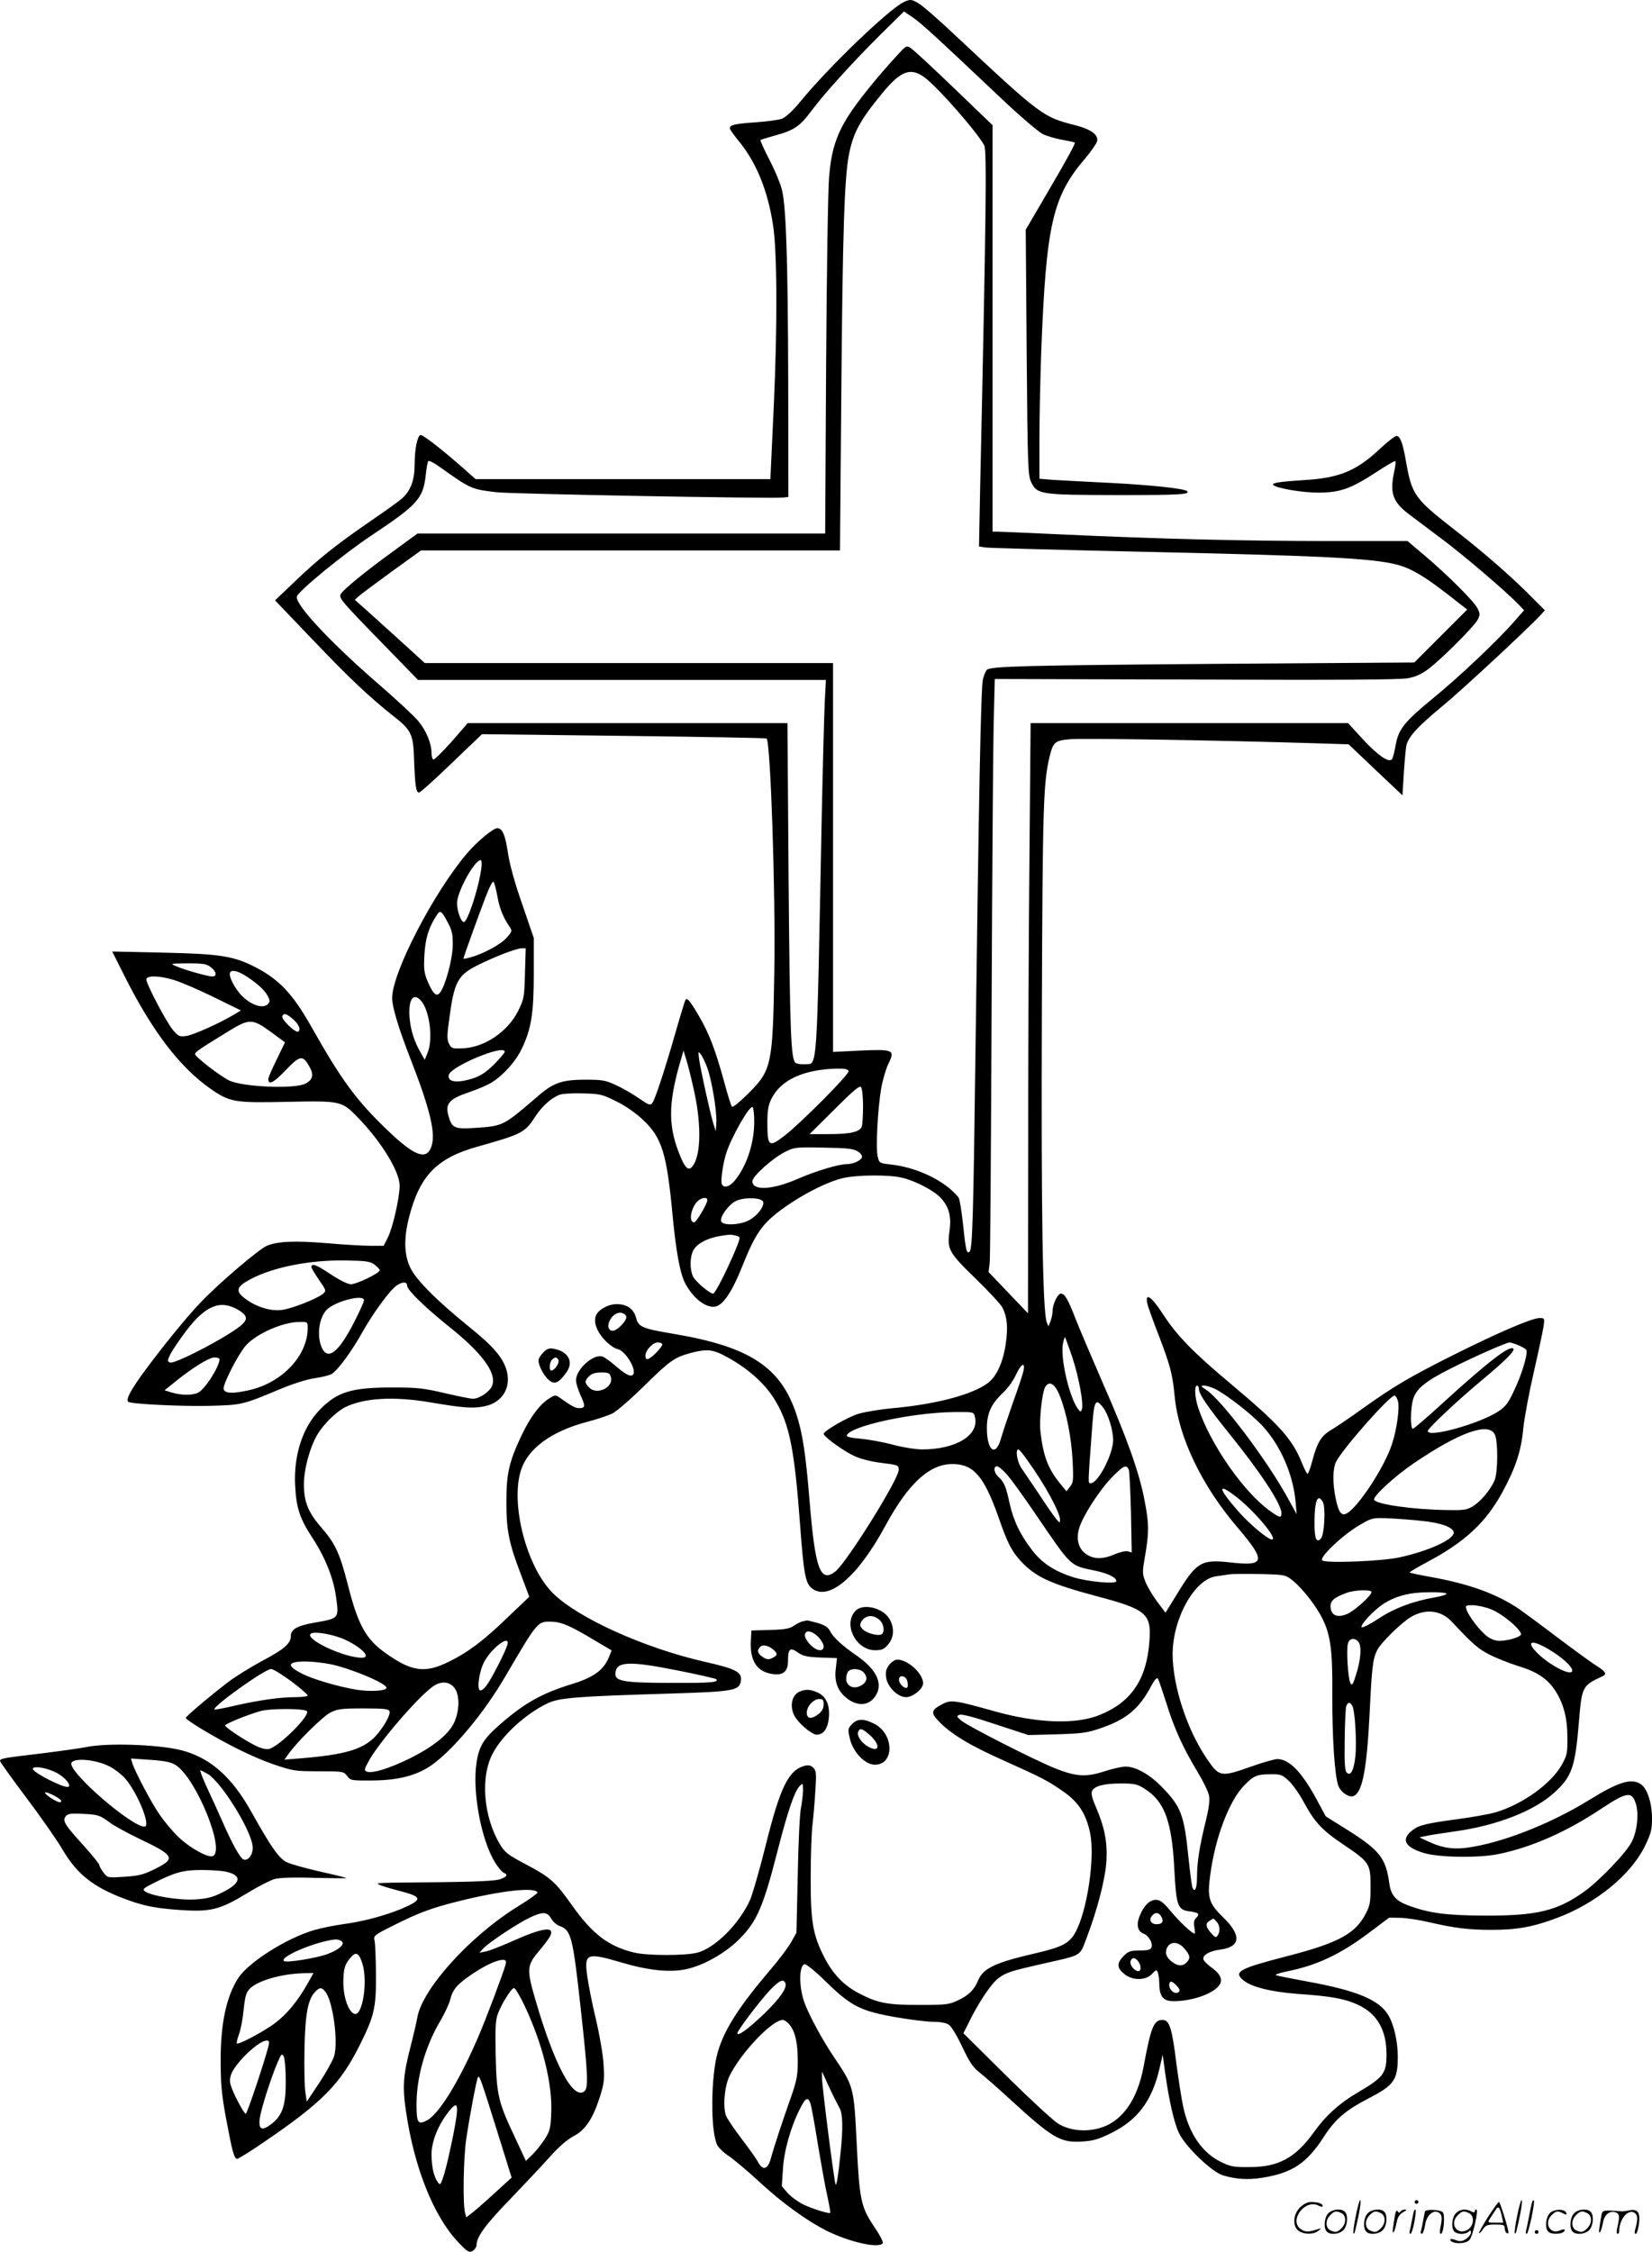
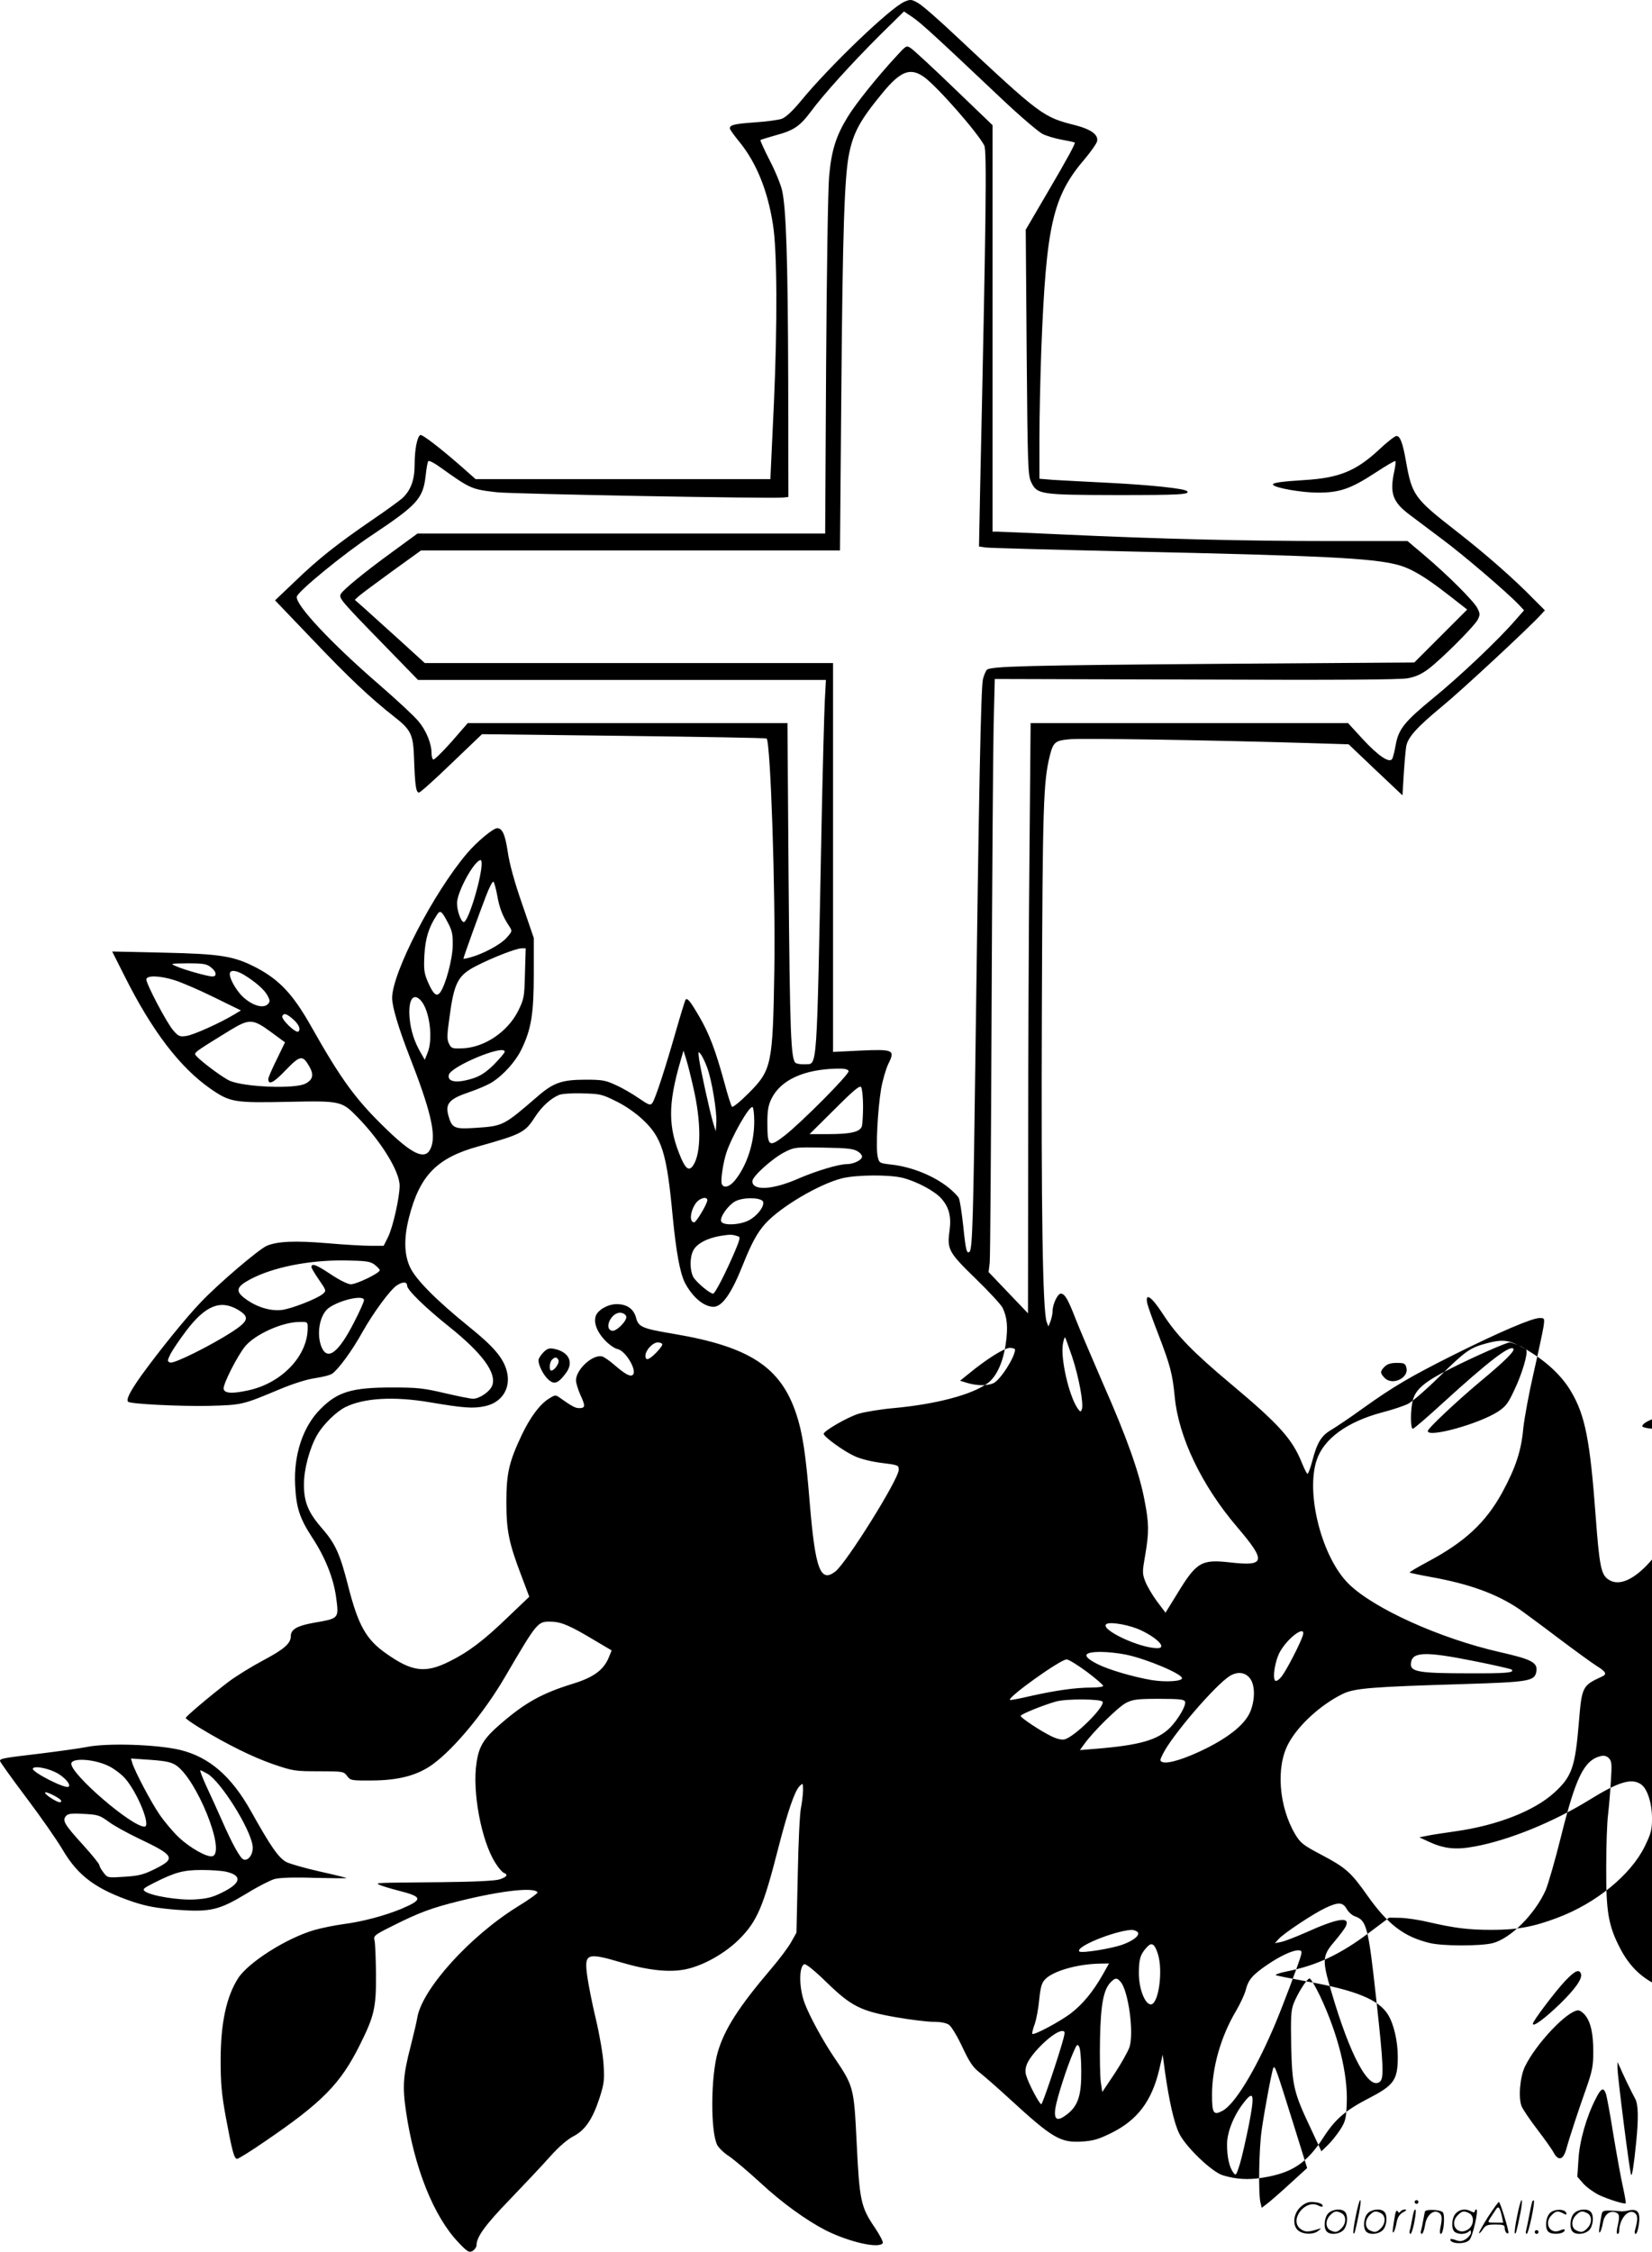
<svg xmlns="http://www.w3.org/2000/svg" version="1.0" viewBox="0 0 880.5 1199.793" preserveAspectRatio="xMidYMid meet">
  <g transform="translate(0,1200.3) scale(0.1,-0.1)" fill="#000000" stroke="none">
-     <path d="M4821 11994 c-74 -31 -402 -345 -554 -531 -43 -52 -79 -85 -100 -93 -17 -6 -82 -15 -143 -19 -112 -8 -134 -14 -134 -32 0 -6 23 -38 51 -72 91 -112 151 -260 179 -442 22 -138 24 -523 5 -947 l-19 -408 -785 0 -786 0 -70 62 c-115 101 -216 179 -225 173 -17 -10 -30 -79 -30 -155 0 -85 -20 -139 -66 -182 -16 -14 -90 -68 -164 -118 -186 -128 -281 -203 -406 -323 l-108 -103 199 -208 c195 -205 310 -313 435 -411 92 -72 103 -95 107 -229 5 -137 10 -176 26 -176 7 0 85 70 174 156 l162 155 756 -9 c415 -5 757 -11 761 -14 21 -21 48 -822 41 -1239 -8 -496 -14 -527 -134 -648 -48 -48 -87 -80 -92 -75 -4 5 -23 63 -40 128 -48 175 -81 262 -135 354 -46 79 -62 99 -72 89 -2 -2 -25 -76 -50 -163 -57 -200 -111 -366 -127 -388 -11 -14 -18 -12 -72 25 -33 23 -88 55 -122 70 -55 26 -74 29 -161 29 -128 0 -173 -16 -259 -91 -181 -156 -181 -156 -333 -166 -110 -7 -122 -1 -141 69 -16 61 7 86 110 121 45 15 101 39 123 53 63 40 128 113 159 179 51 106 64 189 64 400 l0 190 -62 181 c-41 117 -68 216 -77 280 -14 92 -29 124 -56 124 -22 0 -108 -72 -160 -133 -179 -210 -400 -637 -400 -772 0 -46 34 -160 94 -314 108 -276 139 -405 116 -475 -25 -78 -89 -55 -233 83 -170 163 -246 267 -412 561 -93 164 -165 241 -285 305 -122 64 -190 75 -498 82 l-274 6 67 -133 c146 -291 294 -485 458 -599 103 -71 126 -75 408 -69 287 6 290 5 376 -83 126 -130 223 -288 223 -364 0 -62 -36 -222 -62 -274 l-23 -46 -70 0 c-38 0 -144 6 -234 14 -170 14 -261 10 -319 -14 -43 -19 -256 -200 -352 -301 -82 -86 -218 -254 -318 -392 -58 -82 -81 -126 -69 -138 12 -12 276 -25 427 -22 181 5 179 4 382 89 72 30 145 53 189 59 39 6 80 16 90 24 33 23 107 124 160 220 59 105 149 227 184 250 32 21 55 20 55 -2 0 -22 96 -116 225 -219 175 -140 252 -245 229 -311 -11 -33 -68 -72 -103 -72 -14 0 -82 14 -151 30 -111 26 -143 30 -280 30 -216 0 -292 -23 -384 -117 -92 -93 -141 -242 -133 -403 6 -122 24 -177 92 -281 67 -102 112 -213 126 -314 16 -118 18 -115 -120 -139 -88 -16 -121 -35 -121 -71 0 -39 -36 -70 -149 -130 -60 -32 -143 -83 -184 -114 -98 -75 -227 -184 -227 -192 0 -4 34 -28 75 -53 145 -88 281 -155 390 -193 106 -36 115 -38 243 -38 130 0 134 -1 152 -25 18 -24 22 -25 137 -24 140 1 241 28 322 88 114 84 272 275 381 461 176 300 175 299 249 297 54 -1 102 -22 238 -104 l83 -49 -15 -37 c-28 -68 -81 -107 -196 -142 -161 -50 -249 -99 -378 -210 -92 -79 -118 -120 -131 -209 -24 -153 25 -416 100 -534 16 -26 37 -50 45 -53 25 -10 17 -22 -22 -35 -25 -8 -134 -13 -313 -15 -356 -3 -348 -3 -330 -13 9 -5 54 -19 100 -31 135 -34 137 -48 17 -99 -91 -37 -204 -67 -310 -81 -45 -6 -113 -20 -152 -31 -150 -44 -352 -173 -406 -257 -63 -99 -93 -241 -93 -437 0 -121 5 -179 27 -300 35 -188 45 -225 61 -225 7 0 73 41 147 92 307 209 403 307 506 513 78 156 88 200 87 377 -1 86 -4 169 -8 182 -6 24 0 29 92 75 147 74 212 98 366 136 224 55 393 73 411 45 3 -4 -45 -39 -106 -76 -255 -158 -509 -439 -535 -592 -3 -20 -19 -88 -35 -151 -40 -154 -45 -214 -25 -349 44 -300 147 -557 277 -695 50 -53 59 -58 78 -48 11 7 21 21 21 32 0 43 48 109 179 244 75 78 170 179 212 226 48 54 94 93 125 109 62 32 102 90 139 203 25 78 27 96 22 179 -3 53 -21 157 -41 242 -20 83 -40 185 -46 229 -17 123 -4 128 186 72 139 -41 253 -53 339 -35 92 19 207 83 284 159 96 96 129 172 210 490 50 194 86 299 112 326 19 19 19 19 19 -25 -1 -25 -6 -65 -11 -90 -6 -25 -14 -184 -17 -355 l-7 -310 -28 -50 c-15 -27 -64 -93 -109 -145 -170 -200 -246 -318 -282 -440 -38 -129 -40 -425 -3 -497 8 -15 37 -43 64 -60 26 -18 100 -80 163 -138 117 -109 248 -203 351 -256 126 -63 285 -99 304 -68 4 5 -16 44 -44 85 -73 108 -80 142 -95 447 -15 303 -15 302 -125 465 -57 85 -126 212 -151 278 -32 82 -33 199 -3 211 8 3 55 -34 118 -96 133 -129 183 -154 373 -187 76 -13 164 -24 197 -24 39 0 69 -6 83 -16 13 -9 45 -62 71 -118 38 -81 57 -109 92 -136 24 -19 94 -80 154 -135 235 -216 276 -240 392 -233 61 4 88 12 157 46 139 69 215 170 255 339 l18 78 12 -90 c22 -156 49 -276 76 -330 35 -72 175 -206 233 -223 70 -21 133 -25 209 -13 159 25 238 77 328 217 62 96 116 142 241 207 134 69 154 97 154 221 0 82 -21 174 -52 224 -49 80 -171 130 -432 177 -82 15 -156 30 -165 33 -8 3 16 12 55 20 162 32 287 91 440 206 l108 81 60 -1 c34 -1 102 -11 151 -23 140 -32 211 -41 337 -41 134 0 221 16 348 64 206 77 391 228 466 380 34 70 39 89 39 150 0 81 -25 158 -58 181 -50 35 -118 15 -272 -80 -193 -120 -434 -218 -616 -251 -101 -19 -163 -12 -247 27 l-47 22 40 8 c22 5 90 15 152 24 222 31 421 109 527 206 94 86 111 134 131 372 16 194 18 198 124 247 27 12 21 25 -27 55 -26 16 -119 84 -207 150 -88 67 -181 135 -206 153 -121 82 -266 135 -472 172 -61 11 -112 22 -114 24 -2 2 40 27 94 56 200 106 312 210 400 371 71 131 101 220 112 342 6 56 31 191 56 299 25 109 48 218 52 243 6 44 5 45 -21 45 -41 0 -217 -76 -456 -195 -237 -119 -322 -169 -490 -289 -63 -46 -137 -95 -163 -111 -54 -31 -77 -67 -103 -168 -10 -37 -21 -67 -25 -67 -4 0 -17 26 -30 58 -51 127 -120 204 -374 417 -207 173 -294 263 -368 378 -60 92 -95 116 -82 54 4 -17 31 -93 60 -167 62 -162 74 -206 86 -328 20 -216 144 -475 334 -697 155 -182 150 -209 -40 -187 -153 17 -178 2 -283 -171 l-60 -97 -46 61 c-25 34 -53 82 -62 106 -16 42 -16 50 0 141 21 124 20 168 -4 292 -28 148 -96 338 -222 623 -60 139 -126 293 -145 342 -41 106 -58 135 -79 135 -17 0 -44 -57 -44 -94 0 -14 -5 -37 -11 -53 l-11 -28 -9 23 c-22 57 -30 605 -26 1662 4 1103 8 1213 42 1355 19 74 28 82 107 89 67 6 718 -4 1259 -20 l227 -7 143 -136 144 -136 7 115 c4 63 10 129 13 146 8 48 58 103 190 212 104 85 474 429 529 491 l20 22 -60 60 c-105 108 -257 241 -411 361 -225 175 -237 192 -269 371 -17 98 -31 137 -51 137 -8 0 -51 -33 -94 -74 -122 -113 -212 -150 -397 -161 -127 -8 -173 -15 -167 -25 11 -17 152 -42 240 -42 115 0 174 20 307 107 55 36 102 64 105 61 3 -2 0 -28 -6 -56 -25 -115 -8 -162 81 -229 29 -22 107 -80 173 -130 115 -85 348 -285 409 -349 l29 -31 -51 -58 c-86 -99 -291 -294 -431 -408 -156 -128 -187 -167 -202 -251 -6 -33 -14 -67 -19 -75 -15 -24 -75 17 -159 108 l-76 83 -846 0 -846 0 -6 -692 c-4 -380 -7 -1088 -7 -1572 l-1 -881 -105 110 -105 110 6 50 c3 28 7 631 10 1340 3 710 8 1398 11 1530 l6 240 1072 -3 c752 -3 1089 -1 1130 7 42 8 73 22 110 50 70 53 244 227 262 262 13 26 13 32 -2 62 -21 39 -156 174 -281 280 l-91 77 -419 0 c-446 0 -899 11 -1418 35 -176 8 -332 15 -347 15 l-28 0 0 1083 0 1083 -205 197 c-112 108 -216 204 -230 213 -24 16 -25 15 -77 -42 -106 -115 -215 -251 -260 -324 -62 -101 -87 -179 -99 -318 -6 -64 -13 -519 -16 -1009 l-5 -893 -1087 0 -1086 0 -134 -98 c-146 -106 -258 -198 -274 -223 -13 -22 -3 -34 228 -271 l183 -188 1087 0 1087 0 -6 -112 c-3 -62 -11 -354 -17 -648 -27 -1365 -21 -1283 -89 -1288 -19 -1 -41 2 -49 7 -26 17 -31 162 -38 984 l-6 827 -852 0 -852 0 -87 -100 c-49 -55 -92 -97 -97 -94 -5 3 -9 18 -9 33 0 52 -28 121 -70 171 -23 28 -117 115 -208 194 -256 221 -450 428 -440 470 7 29 249 227 398 326 246 164 275 196 289 321 4 38 10 72 14 75 4 4 32 -10 62 -32 163 -116 166 -118 303 -134 74 -9 1473 -35 1528 -28 l26 3 -1 626 c-2 646 -11 914 -33 1009 -7 30 -36 102 -66 159 -29 57 -51 105 -49 108 3 2 39 13 81 25 97 26 129 48 189 128 68 92 214 253 365 404 l130 128 46 -31 c47 -32 129 -108 471 -431 99 -94 199 -179 222 -191 22 -11 70 -25 105 -31 34 -6 64 -13 66 -14 6 -4 -39 -86 -151 -277 l-110 -188 5 -654 c5 -613 7 -655 24 -691 32 -66 47 -68 461 -69 330 0 388 3 370 21 -14 14 -197 33 -412 44 -126 6 -263 14 -302 16 l-73 6 0 216 c0 120 5 332 10 472 26 666 60 817 235 1020 30 36 58 76 62 89 9 35 -30 64 -113 86 -175 44 -184 50 -643 480 -88 83 -177 161 -198 172 -35 20 -41 20 -72 7z m105 -402 c70 -51 282 -292 320 -364 14 -26 10 -373 -22 -1830 l-6 -307 33 -5 c19 -3 356 -12 749 -21 1058 -23 1311 -36 1447 -71 73 -19 146 -62 273 -161 l100 -78 -141 -141 -141 -141 -1021 -7 c-1049 -8 -1238 -13 -1257 -32 -6 -6 -16 -29 -21 -50 -11 -42 -22 -619 -40 -1994 -11 -865 -16 -1041 -31 -1056 -15 -15 -21 7 -34 136 -8 72 -18 139 -24 150 -5 10 -29 34 -52 53 -80 65 -199 113 -309 125 -62 7 -63 8 -71 42 -11 45 0 251 18 360 8 47 26 108 39 135 37 74 27 78 -152 70 l-143 -7 0 1036 0 1036 -1088 0 -1088 0 -135 123 c-74 67 -158 143 -186 168 l-52 46 22 20 c12 11 92 70 177 132 l154 111 1117 0 1116 0 7 823 c7 889 17 1172 42 1293 23 112 59 178 177 321 97 118 149 138 223 85z m-2361 -4219 c-15 -107 -73 -283 -93 -283 -15 0 -37 62 -36 103 2 61 93 227 126 227 5 0 7 -19 3 -47z m85 -140 c11 -66 29 -113 64 -165 17 -26 17 -27 -14 -62 -32 -36 -123 -85 -192 -104 -21 -6 -38 -9 -38 -7 0 7 87 248 120 333 17 45 35 80 40 77 4 -3 13 -35 20 -72z m-263 -146 c23 -43 27 -64 26 -122 -1 -72 -38 -211 -67 -250 -19 -26 -37 -10 -66 57 -19 45 -22 64 -18 142 5 89 23 148 66 213 18 29 26 23 59 -40z m411 -270 c-3 -127 -5 -137 -36 -200 -56 -112 -180 -196 -298 -200 -54 -2 -59 0 -71 25 -11 21 -11 45 2 135 25 191 45 229 145 280 88 45 210 92 239 93 l23 0 -4 -133z m-1674 32 c30 -23 34 -49 8 -49 -24 0 -149 35 -192 54 -35 15 -34 15 61 16 83 0 100 -3 123 -21z m176 -40 c62 -38 110 -80 126 -111 14 -27 14 -32 1 -46 -25 -24 -83 -7 -134 41 -40 39 -78 111 -66 129 8 14 37 8 73 -13z m-369 -29 c35 -11 129 -51 208 -90 l145 -71 -35 -21 c-72 -44 -218 -110 -256 -115 -35 -5 -42 -2 -69 29 -34 38 -144 247 -144 272 0 23 72 21 151 -4z m1312 -108 c47 -52 67 -207 35 -281 l-14 -35 -20 35 c-36 61 -55 122 -61 189 -8 95 19 137 60 92z m-689 -93 c35 -28 51 -58 37 -72 -13 -13 -96 67 -86 83 9 15 19 13 49 -11z m-111 -74 l76 -56 -44 -91 c-25 -50 -45 -97 -45 -104 0 -35 28 -21 91 45 79 82 92 84 128 21 25 -44 19 -70 -21 -91 -55 -29 -322 -19 -403 15 -43 19 -185 127 -185 142 0 12 18 24 184 126 105 64 123 63 219 -7z m1247 -106 c0 -6 -26 -36 -57 -68 -43 -42 -72 -61 -112 -74 -85 -27 -137 -20 -129 18 8 45 298 166 298 124z m1005 -189 c43 -184 43 -351 0 -416 -21 -32 -39 -21 -64 36 -71 165 -72 286 -4 520 l16 55 14 -45 c8 -25 25 -92 38 -150z m74 105 c25 -66 53 -238 49 -295 l-3 -45 -14 45 c-18 60 -67 284 -75 340 -5 41 -5 43 9 26 8 -11 24 -43 34 -71z m754 -19 c6 -15 -248 -271 -341 -344 -84 -65 -92 -59 -92 71 0 61 5 91 21 124 49 101 172 158 350 162 40 1 58 -3 62 -13z m77 -186 c0 -47 -3 -95 -6 -107 -9 -31 -58 -43 -179 -43 l-100 0 133 132 c105 105 135 129 142 118 5 -8 10 -53 10 -100z m-1316 25 c48 -23 105 -63 141 -97 103 -95 129 -180 160 -513 19 -195 39 -303 65 -356 40 -77 101 -129 153 -129 46 0 96 71 157 225 46 115 77 172 121 220 82 89 284 208 405 239 77 20 260 21 329 2 75 -20 168 -70 203 -110 41 -47 53 -96 43 -171 -14 -99 -5 -115 139 -255 71 -69 136 -139 144 -156 24 -50 29 -102 17 -188 -14 -100 -48 -175 -94 -211 -83 -63 -276 -114 -505 -135 -68 -6 -152 -20 -186 -30 -61 -19 -186 -92 -186 -107 1 -16 108 -93 163 -118 34 -16 91 -30 146 -37 89 -11 91 -12 91 -37 0 -50 -277 -493 -337 -541 -81 -63 -108 10 -138 375 -20 248 -38 366 -71 464 -83 250 -249 358 -649 426 -173 29 -192 37 -205 87 -13 48 -50 73 -106 72 -46 -1 -99 -32 -109 -64 -11 -35 6 -82 47 -126 22 -24 53 -46 69 -49 46 -10 109 -121 80 -139 -14 -9 -40 6 -95 53 -25 22 -54 42 -65 46 -49 15 -141 -68 -141 -127 0 -14 11 -50 24 -79 27 -58 26 -69 -7 -69 -21 0 -39 10 -100 53 -26 19 -27 19 -62 -3 -48 -30 -99 -98 -145 -195 -67 -142 -81 -203 -81 -355 0 -154 13 -218 81 -396 l41 -109 -108 -103 c-133 -129 -215 -191 -318 -242 -128 -64 -199 -55 -336 42 -108 75 -150 151 -204 363 -42 165 -67 222 -135 300 -77 88 -100 143 -100 238 0 83 31 197 72 267 33 55 99 120 148 145 98 49 258 59 452 26 177 -30 229 -34 291 -21 93 19 142 97 118 188 -19 70 -69 129 -199 234 -177 143 -287 254 -317 320 -31 67 -33 154 -5 264 57 224 149 318 371 379 232 65 248 74 303 160 35 53 81 95 126 114 14 6 70 10 125 8 94 -2 105 -5 179 -42z m736 -108 c0 -117 -41 -239 -105 -316 -28 -33 -59 -41 -68 -16 -7 17 7 112 24 164 28 87 124 255 140 245 5 -3 9 -38 9 -77z m553 -160 c15 -9 24 -23 21 -31 -7 -18 -48 -36 -82 -36 -42 0 -161 -36 -252 -75 -139 -62 -250 -69 -250 -16 0 26 109 124 174 156 49 25 56 26 206 23 128 -2 161 -6 183 -21z m-803 -259 c0 -19 -59 -118 -70 -118 -28 0 -21 63 11 105 21 26 59 34 59 13z m298 -10 c5 -27 -35 -76 -78 -98 -49 -25 -138 -28 -146 -5 -9 23 39 89 77 108 46 23 142 19 147 -5z m-133 -183 c12 -3 8 -18 -19 -82 -48 -112 -105 -223 -115 -223 -18 0 -91 62 -106 89 -19 38 -19 104 0 141 19 37 77 67 147 78 51 8 60 8 93 -3z m-1939 -150 c15 -12 28 -25 28 -30 1 -15 -123 -75 -154 -75 -16 0 -61 22 -110 55 -75 50 -100 59 -100 36 0 -5 18 -35 40 -67 40 -58 40 -59 20 -76 -32 -26 -167 -79 -219 -85 -59 -7 -132 15 -191 58 -58 42 -52 65 25 106 121 64 312 102 502 100 115 -2 135 -5 159 -22z m-56 -190 c0 -8 -23 -60 -52 -116 -83 -163 -142 -209 -174 -134 -29 70 -10 172 37 208 59 43 189 73 189 42z m-673 -50 c65 -39 59 -60 -29 -118 -113 -73 -311 -172 -331 -164 -16 6 -16 9 2 46 11 21 48 76 82 121 103 136 182 169 276 115z m2071 -38 c4 -22 -53 -79 -75 -75 -48 9 -4 102 46 96 15 -2 27 -10 29 -21z m-1698 -60 c0 -148 -137 -293 -315 -332 -86 -19 -128 -17 -133 7 -5 24 75 180 116 229 54 63 196 127 285 128 47 1 47 1 47 -32z m4075 -155 c35 -106 62 -250 51 -279 -6 -15 -8 -14 -22 5 -46 66 -92 265 -79 343 4 22 9 38 12 36 2 -3 19 -50 38 -105z m-2185 67 c0 -6 -15 -26 -34 -45 -38 -38 -56 -43 -56 -15 0 29 39 71 66 71 13 0 24 -5 24 -11z m4563 -4 c20 -8 38 -19 42 -25 10 -16 -22 -127 -64 -214 -32 -69 -45 -87 -86 -114 -99 -65 -375 -142 -375 -104 0 14 157 161 280 264 130 108 187 164 176 175 -19 19 -134 -69 -373 -287 -84 -77 -157 -140 -163 -140 -13 0 -13 105 1 155 16 57 65 98 203 167 127 64 293 137 312 138 6 0 28 -7 47 -15z m-4240 -51 c125 -64 225 -151 281 -247 75 -127 101 -260 131 -667 19 -253 28 -303 62 -330 90 -71 245 61 393 335 121 223 233 326 354 327 115 1 171 -64 250 -289 44 -127 67 -173 113 -224 79 -87 157 -124 408 -191 267 -71 293 -93 281 -243 -15 -202 -98 -323 -265 -390 -128 -52 -334 -44 -561 20 -207 58 -231 62 -275 39 -63 -33 -66 -47 -20 -94 64 -67 166 -128 341 -206 211 -95 235 -107 320 -166 83 -57 124 -121 145 -226 25 -131 -16 -408 -78 -523 -32 -60 -70 -80 -211 -113 -217 -50 -281 -80 -308 -144 -21 -51 -51 -81 -109 -108 -46 -22 -63 -24 -206 -24 -172 0 -222 10 -323 63 -78 41 -135 100 -180 186 -63 121 -76 193 -75 430 0 113 4 242 10 286 5 44 12 125 15 180 6 89 4 103 -11 119 -12 12 -26 15 -43 11 -89 -22 -133 -112 -211 -425 -32 -129 -70 -260 -83 -290 -58 -129 -188 -258 -283 -282 -66 -16 -266 -16 -335 1 -136 33 -221 97 -330 250 -90 128 -117 151 -245 219 -99 52 -113 63 -141 109 -88 148 -105 361 -36 486 52 97 172 206 288 263 63 31 155 38 654 53 328 10 366 16 377 59 13 54 -16 71 -193 111 -321 73 -676 234 -807 365 -141 140 -228 477 -170 656 37 115 162 206 349 256 55 14 117 35 139 46 22 11 99 78 170 148 136 134 161 151 247 174 78 21 113 19 171 -10z m-2683 -23 c0 -40 -79 -163 -115 -179 -32 -15 -88 -14 -139 1 l-39 12 46 37 c92 76 190 138 219 138 15 0 28 -4 28 -9z m4285 -63 c-4 -18 -29 -94 -56 -168 -26 -74 -55 -161 -64 -192 -28 -101 -75 -66 -75 55 0 79 23 129 84 187 27 25 58 68 71 98 27 59 51 71 40 20z m-2199 -34 c14 -54 -74 -96 -115 -55 -26 26 -26 36 -1 61 14 14 33 20 65 20 40 0 45 -3 51 -26z m2392 -97 c37 -92 62 -222 69 -347 5 -104 4 -117 -14 -139 l-19 -24 -36 44 c-63 78 -89 148 -103 279 -6 62 9 200 25 231 21 38 53 20 78 -44z m742 35 c0 -27 46 -94 162 -238 168 -208 278 -375 278 -424 0 -27 -9 -25 -61 12 -141 101 -319 357 -383 551 -18 54 -21 117 -6 117 6 0 10 -8 10 -18z m89 -1 c63 -33 193 -134 251 -197 94 -102 161 -254 175 -399 l6 -70 -44 80 c-110 202 -352 524 -436 581 -32 21 -33 24 -13 24 13 0 40 -9 61 -19z m972 -64 c10 -36 -7 -156 -33 -232 -40 -121 -179 -333 -240 -366 -28 -15 -43 4 -59 80 -17 81 -16 161 3 197 41 76 291 358 312 351 5 -2 13 -15 17 -30z m-1572 -33 c27 -35 53 -117 54 -173 1 -73 -80 -231 -119 -231 -16 0 -16 -15 6 283 11 159 18 173 59 121z m-683 -50 c25 -97 -99 -174 -281 -174 -33 0 -104 11 -156 25 -51 14 -129 28 -172 32 -49 4 -76 10 -74 17 15 50 349 123 574 125 102 1 103 1 109 -25z m2771 -94 c18 -35 17 -202 -1 -245 -21 -49 -73 -112 -116 -138 -31 -19 -48 -22 -135 -20 -181 2 -376 30 -391 54 -10 16 108 125 211 195 243 165 399 221 432 154z m-2491 -138 c91 -125 174 -278 174 -317 -1 -18 -2 -18 -21 5 -12 14 -52 72 -90 130 -39 58 -81 120 -94 139 -23 32 -35 101 -17 101 4 0 26 -26 48 -58z m-108 -77 c22 -25 93 -123 157 -218 187 -274 177 -265 307 -292 73 -15 118 -37 118 -57 0 -17 -153 -3 -230 21 -97 31 -164 74 -215 139 -66 84 -103 161 -124 255 -20 92 -29 113 -60 141 -24 22 -28 56 -7 56 8 0 32 -20 54 -45z m648 28 c4 -10 9 -113 12 -230 l4 -212 -21 6 c-12 3 -43 -4 -70 -16 -61 -26 -107 -27 -147 -2 -44 27 -60 78 -43 138 17 64 110 208 177 276 60 61 75 68 88 40z m571 -144 c100 -77 227 -229 192 -229 -21 0 -118 81 -178 149 -109 124 -115 158 -14 80z m464 -30 c15 -29 8 -171 -10 -193 -24 -28 -35 -2 -35 81 0 119 17 163 45 112z m529 -100 c99 -10 163 -33 168 -60 7 -36 -128 -99 -288 -134 -95 -21 -396 -33 -413 -16 -16 16 109 135 198 187 68 40 70 40 154 37 48 -2 129 -8 181 -14z m-692 -316 c54 -43 129 -139 162 -208 42 -85 53 -171 51 -400 -1 -227 13 -442 33 -489 14 -34 56 -62 80 -53 47 18 71 140 86 442 12 248 17 288 40 335 20 40 128 146 180 177 78 46 160 37 218 -25 111 -119 140 -144 200 -175 37 -19 106 -46 153 -61 101 -30 159 -69 200 -134 43 -68 63 -143 63 -247 1 -82 -2 -95 -29 -144 -56 -102 -213 -214 -355 -255 -30 -9 -120 -25 -200 -36 -167 -22 -208 -32 -243 -60 -61 -48 -40 -89 61 -120 79 -25 299 -28 404 -5 174 36 361 119 545 242 133 88 160 92 181 28 18 -52 9 -145 -20 -204 -27 -57 -172 -208 -254 -267 -144 -103 -253 -129 -529 -128 -210 1 -299 13 -411 55 -65 24 -91 55 -99 117 -19 135 -51 176 -224 285 l-115 72 -50 93 c-79 145 -145 212 -208 212 -15 0 -78 -18 -140 -40 -161 -57 -169 -56 -235 41 -106 155 -182 387 -183 557 0 191 117 401 232 416 24 3 54 8 68 10 14 3 87 3 163 2 136 -3 138 -4 175 -33z m422 -63 c0 -18 -86 -96 -126 -115 -52 -24 -88 -12 -92 32 -4 35 17 54 86 79 44 16 132 18 132 4z m400 -9 c0 -5 -30 -14 -66 -20 -114 -20 -212 -57 -294 -111 -44 -29 -85 -50 -91 -48 -17 6 64 93 116 126 66 42 141 61 243 61 50 1 92 -3 92 -8z m235 -82 c62 -23 173 -117 161 -137 -9 -14 -71 -32 -115 -32 -21 0 -47 10 -66 25 -37 28 -99 109 -109 143 -7 20 -4 22 33 22 22 0 65 -9 96 -21z m-6101 -165 c89 -43 135 -94 85 -94 -98 0 -313 103 -271 129 22 13 127 -6 186 -35z m5396 -9 c18 -22 14 -91 -11 -171 -17 -56 -23 -65 -31 -50 -13 23 -23 175 -14 210 7 30 36 35 56 11z m-4536 -17 c-12 -40 -85 -182 -111 -216 -13 -18 -29 -29 -35 -26 -18 11 -2 111 26 158 45 77 138 142 120 84z m5552 -24 c68 -40 124 -91 124 -112 0 -33 -110 21 -180 87 -72 69 -41 83 56 25z m-6492 -79 c109 -23 296 -102 296 -125 0 -17 -88 -22 -162 -10 -99 17 -229 55 -288 85 -85 43 -79 65 18 65 37 0 98 -7 136 -15z m1854 -34 c106 -21 196 -42 199 -45 17 -17 -28 -21 -235 -20 -248 0 -302 8 -302 46 0 70 68 73 338 19z m-2065 -57 c48 -36 87 -70 87 -75 0 -5 -29 -9 -64 -9 -83 0 -189 -15 -323 -45 -59 -14 -109 -23 -110 -21 -14 14 269 216 302 216 11 0 59 -30 108 -66z m4663 -114 c42 -136 90 -241 166 -367 31 -51 59 -108 62 -128 5 -24 -1 -69 -18 -138 -33 -133 -46 -218 -46 -294 0 -62 -12 -89 -25 -56 -3 10 -13 83 -21 163 -23 223 -39 265 -137 367 -67 70 -142 113 -198 113 -20 0 -72 -12 -115 -26 -96 -31 -148 -28 -261 17 -103 41 -460 222 -498 253 -27 22 -28 25 -11 32 12 5 80 -13 193 -51 l174 -57 152 4 c132 4 163 8 232 32 138 47 206 103 270 224 20 36 31 49 37 40 4 -7 24 -65 44 -128z m-3793 78 c26 -35 27 -108 3 -171 -25 -67 -107 -136 -239 -202 -109 -54 -202 -83 -231 -72 -15 6 -15 10 3 45 51 101 279 366 356 414 41 25 83 20 108 -14z m4785 -95 c14 -27 24 -193 16 -268 -8 -75 -25 -108 -46 -87 -10 10 -13 52 -11 173 1 87 5 168 8 179 8 25 21 26 33 3z m-5571 -29 c10 -29 -150 -187 -203 -200 -14 -4 -42 3 -69 16 -58 28 -165 99 -165 109 0 9 119 57 189 77 55 15 243 14 248 -2z m439 1 c8 -19 -37 -95 -80 -139 -67 -66 -162 -93 -393 -112 l-87 -7 23 32 c47 66 183 200 224 220 36 18 60 21 175 21 108 0 134 -3 138 -15z m4792 -370 c21 -19 58 -71 82 -116 59 -108 96 -148 214 -227 135 -91 141 -100 141 -220 0 -86 -3 -103 -27 -148 -55 -105 -146 -154 -417 -224 -253 -65 -287 -83 -237 -126 43 -38 148 -64 291 -75 175 -12 249 -25 318 -56 106 -47 157 -135 157 -267 0 -102 -16 -122 -159 -206 -92 -54 -167 -122 -225 -204 -100 -140 -190 -190 -346 -190 -85 -1 -102 3 -152 27 -100 49 -170 150 -201 292 -9 39 -25 143 -37 233 -23 187 -37 232 -73 232 -48 0 -62 -36 -102 -250 -33 -177 -115 -292 -233 -326 -76 -22 -158 -14 -220 22 -26 15 -150 130 -277 255 l-230 228 34 68 c50 101 115 197 152 225 41 31 67 39 239 78 209 47 194 38 230 133 59 154 101 317 107 412 6 103 -9 179 -56 290 -21 48 -27 74 -20 86 14 26 64 39 154 39 72 0 86 -3 127 -29 105 -67 144 -172 157 -427 10 -194 18 -217 78 -225 52 -7 60 -13 39 -35 -12 -11 -15 -25 -10 -50 3 -19 4 -34 1 -34 -13 0 -80 63 -126 118 -41 49 -58 62 -80 62 -33 0 -64 -30 -86 -84 -20 -48 -12 -84 20 -96 28 -11 51 -51 42 -74 -5 -12 -21 -16 -62 -16 -49 0 -60 -4 -86 -29 -37 -38 -37 -63 2 -95 43 -37 115 -37 149 -1 22 24 25 24 31 8 4 -10 8 -38 8 -63 1 -66 22 -90 76 -90 93 0 199 35 238 78 27 30 17 62 -30 97 -23 16 -44 37 -48 45 -10 23 30 48 90 55 108 14 113 77 14 172 -75 73 -85 103 -69 222 26 200 100 396 180 479 51 53 69 61 142 61 52 1 62 -2 96 -34z m-3930 -735 c9 -16 29 -34 44 -39 62 -22 71 -55 113 -439 39 -353 42 -423 20 -442 -59 -49 -160 140 -260 483 -49 166 -47 188 16 262 28 33 56 70 62 83 25 54 -42 44 -213 -33 -52 -23 -111 -46 -130 -50 l-35 -7 20 22 c26 30 186 136 250 166 68 32 92 31 113 -6z m3252 10 c14 -26 5 -40 -26 -40 -29 0 -42 24 -24 45 17 21 37 19 50 -5z m294 -26 c18 -18 21 -52 6 -74 -9 -13 -14 -11 -35 13 -29 33 -32 52 -7 66 9 6 18 11 19 11 1 0 9 -7 17 -16z m-4664 -104 c22 -14 -12 -46 -75 -69 -60 -22 -221 -48 -232 -37 -24 24 182 108 277 115 8 0 22 -3 30 -9z m4494 -41 c30 -35 32 -51 10 -73 -20 -20 -43 -20 -72 0 -35 24 -46 52 -31 80 18 35 61 32 93 -7z m-4383 -77 c30 -92 3 -278 -40 -270 -31 6 -61 86 -61 166 0 76 8 101 43 139 25 28 41 18 58 -35z m4135 11 c17 -23 18 -53 1 -53 -21 0 -48 35 -41 54 8 21 23 20 40 -1z m-3372 -20 c-10 -39 -105 -292 -147 -388 -100 -232 -207 -406 -271 -440 -48 -26 -56 -14 -56 85 0 147 48 313 128 447 22 38 46 88 52 113 14 54 36 79 113 132 69 47 133 77 165 78 19 0 22 -4 16 -27z m-1055 -100 c-54 -95 -108 -160 -173 -210 -59 -44 -195 -117 -204 -108 -2 2 3 26 13 52 9 26 20 85 24 131 7 66 13 88 31 107 41 44 169 81 288 84 l53 1 -32 -57z m2547 3 c10 -25 -28 -80 -111 -161 -81 -78 -145 -126 -145 -106 0 14 117 169 173 229 51 53 73 63 83 38z m2098 -46 c-23 -23 -66 22 -48 51 4 7 15 2 32 -15 18 -18 23 -29 16 -36z m-4552 3 c42 -47 73 -272 48 -349 -7 -21 -42 -84 -78 -139 l-67 -100 -8 55 c-4 30 -6 134 -4 230 4 186 19 262 58 301 23 23 32 24 51 2z m1063 -75 c97 -205 150 -418 143 -574 -3 -81 -7 -96 -35 -140 -18 -27 -47 -64 -66 -82 l-34 -33 -55 118 c-92 194 -101 229 -106 442 -3 152 -1 190 12 225 21 55 72 136 86 136 6 0 31 -42 55 -92z m1414 -104 c30 -38 43 -97 43 -195 0 -73 -5 -101 -36 -190 -42 -118 -90 -263 -108 -329 -16 -56 -41 -64 -66 -20 -9 18 -49 74 -88 125 -39 51 -77 107 -84 124 -18 45 -9 156 18 212 60 123 227 299 284 299 9 0 26 -12 37 -26z m-2780 -121 c-23 -87 -112 -353 -119 -353 -10 0 -69 112 -80 152 -7 21 -5 40 4 63 27 63 146 175 187 175 15 0 16 -5 8 -37z m94 -177 c1 -130 -17 -185 -77 -231 -51 -39 -70 -29 -61 33 7 49 60 217 96 299 18 42 22 46 31 29 6 -10 11 -68 11 -130z m2909 -61 c16 -33 35 -71 43 -85 17 -29 19 -105 5 -240 -12 -118 -21 -173 -26 -167 -7 6 -74 535 -73 572 l0 30 12 -25 c6 -14 23 -52 39 -85z m-1782 -208 l77 -247 -91 -83 c-50 -46 -104 -93 -121 -106 l-30 -23 -6 24 c-13 44 -9 293 6 393 19 129 55 316 62 329 8 13 14 -2 103 -287z m1669 150 c5 -13 23 -111 40 -218 18 -107 40 -232 51 -279 10 -46 17 -86 15 -88 -6 -6 -90 20 -142 44 -28 14 -66 41 -84 61 l-32 37 6 90 c5 97 42 228 92 325 28 56 41 63 54 28z m-1903 -169 c-16 -79 -37 -172 -48 -208 -19 -59 -21 -63 -34 -45 -22 29 -34 84 -34 150 0 67 36 157 92 227 51 65 56 39 24 -124z M2896 4797 c-14 -15 -26 -33 -26 -42 0 -27 26 -79 53 -103 30 -28 52 -21 92 33 45 58 18 115 -62 131 -26 5 -37 1 -57 -19z m81 -42 c5 -16 -22 -55 -39 -55 -12 0 -10 44 4 58 16 16 27 15 35 -3z M4561 3421 c-70 -70 0 -211 103 -211 37 0 48 5 70 31 32 38 34 90 6 137 -35 58 -139 83 -179 43z m136 -60 c15 -20 17 -58 2 -66 -17 -11 -79 5 -100 26 -16 16 -17 23 -9 40 23 41 75 41 107 0z M4275 3363 c-11 -3 -32 -14 -46 -24 -20 -14 -48 -19 -125 -21 l-99 -3 -3 -55 c-6 -107 33 -166 117 -177 56 -8 81 14 81 71 0 64 11 73 51 45 28 -20 49 -25 122 -28 l88 -3 -6 -53 c-9 -68 7 -116 50 -154 59 -52 126 -50 161 5 42 63 8 139 -94 211 -84 58 -130 100 -148 135 -10 20 -28 32 -66 43 -28 8 -54 14 -57 14 -3 -1 -15 -4 -26 -6z m86 -82 c16 -16 29 -39 29 -50 0 -31 -36 -27 -71 8 -16 16 -29 39 -29 50 0 31 36 27 71 -8z m-238 -69 c23 -20 22 -30 -8 -44 -19 -9 -29 -8 -50 6 -27 18 -32 35 -13 54 14 14 45 7 71 -16z m481 -121 c23 -26 17 -52 -16 -70 -38 -21 -78 -2 -78 37 0 15 5 33 12 40 18 18 63 14 82 -7z M4740 3133 c-17 -22 -21 -37 -17 -68 7 -51 62 -105 106 -105 37 0 91 44 91 74 0 52 -81 126 -138 126 -11 0 -30 -12 -42 -27z m96 -88 c4 -14 3 -29 0 -33 -11 -11 -41 14 -44 37 -5 32 36 29 44 -4z M4263 2990 c-42 -17 -56 -77 -29 -129 22 -41 93 -101 119 -101 37 0 60 34 65 94 5 67 -16 112 -63 132 -39 16 -60 17 -92 4z m127 -69 c0 -20 -9 -36 -26 -50 -38 -30 -64 -28 -64 6 0 34 36 73 67 73 19 0 23 -5 23 -29z M4541 2816 c-22 -23 -23 -27 -11 -78 17 -72 81 -138 133 -138 105 0 103 164 -3 218 -57 29 -91 28 -119 -2z m88 -52 c63 -53 64 -102 2 -70 -37 19 -66 60 -57 81 8 21 20 19 55 -11z M460 2694 c-36 -7 -144 -22 -240 -34 -203 -24 -220 -27 -220 -40 0 -5 63 -93 139 -194 77 -102 165 -228 196 -281 82 -139 178 -209 375 -276 74 -24 123 -33 232 -42 179 -13 224 -3 373 87 60 37 127 71 149 77 27 7 102 10 214 6 95 -2 171 -3 169 -1 -2 2 -66 18 -143 35 -76 17 -156 40 -177 50 -42 22 -84 83 -188 269 -105 188 -223 291 -380 329 -124 29 -389 38 -499 15z m117 -100 c28 -13 68 -43 88 -65 67 -75 142 -259 105 -259 -68 0 -390 277 -390 335 0 33 120 26 197 -11z m361 3 c109 -72 265 -457 196 -484 -26 -10 -121 43 -181 100 -31 29 -77 84 -103 122 -47 69 -130 227 -145 274 l-7 24 103 -7 c82 -6 111 -12 137 -29z m-631 -43 c41 -24 71 -60 59 -71 -15 -15 -201 80 -191 97 10 16 86 0 132 -26z m800 -3 c72 -44 225 -288 239 -381 7 -42 -21 -85 -48 -75 -18 7 -59 80 -116 210 -22 50 -58 129 -81 178 -22 48 -37 87 -33 87 4 0 21 -9 39 -19z m-782 -141 c3 -5 1 -10 -6 -10 -17 0 -79 40 -79 51 0 11 75 -26 85 -41z m253 -113 c27 -21 99 -60 159 -89 194 -92 202 -107 90 -163 -62 -31 -87 -37 -163 -42 -90 -6 -91 -6 -112 22 -12 15 -22 33 -22 39 0 7 -39 55 -86 107 -100 110 -113 131 -93 155 11 13 28 16 95 12 75 -4 85 -7 132 -41z m626 -267 c89 -20 82 -61 -20 -111 -52 -26 -81 -33 -146 -37 -85 -5 -232 19 -265 43 -15 11 -10 16 47 45 113 57 157 69 255 69 50 0 108 -4 129 -9z M7226 194 c-10 -47 -15 -88 -12 -91 5 -6 9 7 30 110 7 37 10 67 6 67 -4 0 -15 -39 -24 -86z M7540 270 c0 -5 5 -10 10 -10 6 0 10 5 10 10 0 6 -4 10 -10 10 -5 0 -10 -4 -10 -10z M8086 194 c-10 -47 -15 -88 -12 -91 5 -6 9 7 30 110 7 37 10 67 6 67 -4 0 -15 -39 -24 -86z M8166 269 c-3 -8 -10 -41 -16 -74 -6 -33 -14 -68 -16 -77 -3 -10 -1 -18 3 -18 10 0 46 171 38 178 -2 3 -7 -1 -9 -9z M6929 241 c-38 -38 -41 -101 -7 -125 29 -20 79 -20 104 0 18 14 18 15 1 10 -53 -17 -69 -17 -92 -2 -69 45 21 166 94 126 12 -6 21 -7 21 -1 0 12 -25 21 -62 21 -19 0 -39 -10 -59 -29z M7930 189 c-28 -45 -49 -83 -47 -85 2 -3 12 7 21 21 14 21 24 25 66 25 43 0 50 -3 50 -19 0 -11 5 -23 10 -26 6 -3 10 -3 10 1 0 20 -44 164 -51 164 -4 0 -30 -37 -59 -81z m75 4 l7 -33 -42 0 c-42 0 -42 0 -28 23 8 12 21 32 29 44 15 25 22 18 34 -34z M7080 210 c-22 -22 -27 -79 -8 -98 19 -19 66 -14 88 8 22 22 27 79 8 98 -19 19 -66 14 -88 -8z m71 0 c25 -14 25 -54 -1 -80 -23 -23 -33 -24 -61 -10 -25 14 -25 54 1 80 23 23 33 24 61 10z M7290 210 c-22 -22 -27 -79 -8 -98 19 -19 66 -14 88 8 22 22 27 79 8 98 -19 19 -66 14 -88 -8z m71 0 c25 -14 25 -54 -1 -80 -23 -23 -33 -24 -61 -10 -25 14 -25 54 1 80 23 23 33 24 61 10z M7436 204 c-3 -16 -8 -47 -11 -69 -8 -51 10 -26 19 27 5 27 15 42 34 53 18 10 22 14 10 15 -9 0 -20 -5 -24 -11 -5 -8 -9 -8 -14 1 -5 8 -10 3 -14 -16z M7537 223 c-2 -4 -7 -26 -11 -48 -4 -22 -9 -48 -12 -57 -3 -10 -1 -18 4 -18 4 0 14 28 20 62 11 58 10 81 -1 61z M7595 220 c-1 -3 -5 -23 -9 -45 -4 -22 -9 -48 -12 -57 -3 -10 -1 -18 4 -18 5 0 13 20 17 45 7 53 44 87 74 68 17 -11 19 -28 8 -80 -4 -18 -3 -33 2 -33 16 0 24 99 11 115 -12 14 -87 18 -95 5z M7760 210 c-22 -22 -27 -79 -8 -98 7 -7 24 -12 38 -12 14 0 31 5 38 12 9 9 12 8 12 -5 0 -9 -12 -24 -26 -34 -21 -13 -32 -15 -55 -6 -16 6 -29 8 -29 3 0 -24 81 -27 102 -2 18 19 50 162 37 162 -5 0 -9 -5 -9 -10 0 -7 -6 -7 -19 0 -30 16 -59 12 -81 -10z m71 0 c29 -16 25 -65 -6 -86 -56 -37 -103 28 -55 76 23 23 33 24 61 10z M8261 211 c-23 -23 -28 -80 -9 -99 19 -19 88 -13 88 9 0 5 -11 4 -24 -2 -54 -25 -89 38 -46 81 23 23 33 24 62 9 16 -9 19 -8 16 3 -8 22 -64 22 -87 -1z M8390 210 c-22 -22 -27 -79 -8 -98 19 -19 66 -14 88 8 22 22 27 79 8 98 -19 19 -66 14 -88 -8z m71 0 c25 -14 25 -54 -1 -80 -23 -23 -33 -24 -61 -10 -25 14 -25 54 1 80 23 23 33 24 61 10z M8536 201 c-3 -14 -8 -44 -11 -66 -8 -51 10 -26 19 27 8 41 35 63 66 53 22 -7 24 -21 11 -77 -5 -22 -5 -38 0 -38 5 0 9 6 9 13 0 68 51 125 85 97 15 -13 15 -35 -1 -92 -3 -10 -1 -18 4 -18 6 0 13 23 17 50 9 63 -5 84 -49 76 -17 -4 -35 -6 -41 -6 -101 8 -104 7 -109 -19z M8180 110 c0 -5 5 -10 10 -10 6 0 10 5 10 10 0 6 -4 10 -10 10 -5 0 -10 -4 -10 -10z" />
+     <path d="M4821 11994 c-74 -31 -402 -345 -554 -531 -43 -52 -79 -85 -100 -93 -17 -6 -82 -15 -143 -19 -112 -8 -134 -14 -134 -32 0 -6 23 -38 51 -72 91 -112 151 -260 179 -442 22 -138 24 -523 5 -947 l-19 -408 -785 0 -786 0 -70 62 c-115 101 -216 179 -225 173 -17 -10 -30 -79 -30 -155 0 -85 -20 -139 -66 -182 -16 -14 -90 -68 -164 -118 -186 -128 -281 -203 -406 -323 l-108 -103 199 -208 c195 -205 310 -313 435 -411 92 -72 103 -95 107 -229 5 -137 10 -176 26 -176 7 0 85 70 174 156 l162 155 756 -9 c415 -5 757 -11 761 -14 21 -21 48 -822 41 -1239 -8 -496 -14 -527 -134 -648 -48 -48 -87 -80 -92 -75 -4 5 -23 63 -40 128 -48 175 -81 262 -135 354 -46 79 -62 99 -72 89 -2 -2 -25 -76 -50 -163 -57 -200 -111 -366 -127 -388 -11 -14 -18 -12 -72 25 -33 23 -88 55 -122 70 -55 26 -74 29 -161 29 -128 0 -173 -16 -259 -91 -181 -156 -181 -156 -333 -166 -110 -7 -122 -1 -141 69 -16 61 7 86 110 121 45 15 101 39 123 53 63 40 128 113 159 179 51 106 64 189 64 400 l0 190 -62 181 c-41 117 -68 216 -77 280 -14 92 -29 124 -56 124 -22 0 -108 -72 -160 -133 -179 -210 -400 -637 -400 -772 0 -46 34 -160 94 -314 108 -276 139 -405 116 -475 -25 -78 -89 -55 -233 83 -170 163 -246 267 -412 561 -93 164 -165 241 -285 305 -122 64 -190 75 -498 82 l-274 6 67 -133 c146 -291 294 -485 458 -599 103 -71 126 -75 408 -69 287 6 290 5 376 -83 126 -130 223 -288 223 -364 0 -62 -36 -222 -62 -274 l-23 -46 -70 0 c-38 0 -144 6 -234 14 -170 14 -261 10 -319 -14 -43 -19 -256 -200 -352 -301 -82 -86 -218 -254 -318 -392 -58 -82 -81 -126 -69 -138 12 -12 276 -25 427 -22 181 5 179 4 382 89 72 30 145 53 189 59 39 6 80 16 90 24 33 23 107 124 160 220 59 105 149 227 184 250 32 21 55 20 55 -2 0 -22 96 -116 225 -219 175 -140 252 -245 229 -311 -11 -33 -68 -72 -103 -72 -14 0 -82 14 -151 30 -111 26 -143 30 -280 30 -216 0 -292 -23 -384 -117 -92 -93 -141 -242 -133 -403 6 -122 24 -177 92 -281 67 -102 112 -213 126 -314 16 -118 18 -115 -120 -139 -88 -16 -121 -35 -121 -71 0 -39 -36 -70 -149 -130 -60 -32 -143 -83 -184 -114 -98 -75 -227 -184 -227 -192 0 -4 34 -28 75 -53 145 -88 281 -155 390 -193 106 -36 115 -38 243 -38 130 0 134 -1 152 -25 18 -24 22 -25 137 -24 140 1 241 28 322 88 114 84 272 275 381 461 176 300 175 299 249 297 54 -1 102 -22 238 -104 l83 -49 -15 -37 c-28 -68 -81 -107 -196 -142 -161 -50 -249 -99 -378 -210 -92 -79 -118 -120 -131 -209 -24 -153 25 -416 100 -534 16 -26 37 -50 45 -53 25 -10 17 -22 -22 -35 -25 -8 -134 -13 -313 -15 -356 -3 -348 -3 -330 -13 9 -5 54 -19 100 -31 135 -34 137 -48 17 -99 -91 -37 -204 -67 -310 -81 -45 -6 -113 -20 -152 -31 -150 -44 -352 -173 -406 -257 -63 -99 -93 -241 -93 -437 0 -121 5 -179 27 -300 35 -188 45 -225 61 -225 7 0 73 41 147 92 307 209 403 307 506 513 78 156 88 200 87 377 -1 86 -4 169 -8 182 -6 24 0 29 92 75 147 74 212 98 366 136 224 55 393 73 411 45 3 -4 -45 -39 -106 -76 -255 -158 -509 -439 -535 -592 -3 -20 -19 -88 -35 -151 -40 -154 -45 -214 -25 -349 44 -300 147 -557 277 -695 50 -53 59 -58 78 -48 11 7 21 21 21 32 0 43 48 109 179 244 75 78 170 179 212 226 48 54 94 93 125 109 62 32 102 90 139 203 25 78 27 96 22 179 -3 53 -21 157 -41 242 -20 83 -40 185 -46 229 -17 123 -4 128 186 72 139 -41 253 -53 339 -35 92 19 207 83 284 159 96 96 129 172 210 490 50 194 86 299 112 326 19 19 19 19 19 -25 -1 -25 -6 -65 -11 -90 -6 -25 -14 -184 -17 -355 l-7 -310 -28 -50 c-15 -27 -64 -93 -109 -145 -170 -200 -246 -318 -282 -440 -38 -129 -40 -425 -3 -497 8 -15 37 -43 64 -60 26 -18 100 -80 163 -138 117 -109 248 -203 351 -256 126 -63 285 -99 304 -68 4 5 -16 44 -44 85 -73 108 -80 142 -95 447 -15 303 -15 302 -125 465 -57 85 -126 212 -151 278 -32 82 -33 199 -3 211 8 3 55 -34 118 -96 133 -129 183 -154 373 -187 76 -13 164 -24 197 -24 39 0 69 -6 83 -16 13 -9 45 -62 71 -118 38 -81 57 -109 92 -136 24 -19 94 -80 154 -135 235 -216 276 -240 392 -233 61 4 88 12 157 46 139 69 215 170 255 339 l18 78 12 -90 c22 -156 49 -276 76 -330 35 -72 175 -206 233 -223 70 -21 133 -25 209 -13 159 25 238 77 328 217 62 96 116 142 241 207 134 69 154 97 154 221 0 82 -21 174 -52 224 -49 80 -171 130 -432 177 -82 15 -156 30 -165 33 -8 3 16 12 55 20 162 32 287 91 440 206 l108 81 60 -1 c34 -1 102 -11 151 -23 140 -32 211 -41 337 -41 134 0 221 16 348 64 206 77 391 228 466 380 34 70 39 89 39 150 0 81 -25 158 -58 181 -50 35 -118 15 -272 -80 -193 -120 -434 -218 -616 -251 -101 -19 -163 -12 -247 27 l-47 22 40 8 c22 5 90 15 152 24 222 31 421 109 527 206 94 86 111 134 131 372 16 194 18 198 124 247 27 12 21 25 -27 55 -26 16 -119 84 -207 150 -88 67 -181 135 -206 153 -121 82 -266 135 -472 172 -61 11 -112 22 -114 24 -2 2 40 27 94 56 200 106 312 210 400 371 71 131 101 220 112 342 6 56 31 191 56 299 25 109 48 218 52 243 6 44 5 45 -21 45 -41 0 -217 -76 -456 -195 -237 -119 -322 -169 -490 -289 -63 -46 -137 -95 -163 -111 -54 -31 -77 -67 -103 -168 -10 -37 -21 -67 -25 -67 -4 0 -17 26 -30 58 -51 127 -120 204 -374 417 -207 173 -294 263 -368 378 -60 92 -95 116 -82 54 4 -17 31 -93 60 -167 62 -162 74 -206 86 -328 20 -216 144 -475 334 -697 155 -182 150 -209 -40 -187 -153 17 -178 2 -283 -171 l-60 -97 -46 61 c-25 34 -53 82 -62 106 -16 42 -16 50 0 141 21 124 20 168 -4 292 -28 148 -96 338 -222 623 -60 139 -126 293 -145 342 -41 106 -58 135 -79 135 -17 0 -44 -57 -44 -94 0 -14 -5 -37 -11 -53 l-11 -28 -9 23 c-22 57 -30 605 -26 1662 4 1103 8 1213 42 1355 19 74 28 82 107 89 67 6 718 -4 1259 -20 l227 -7 143 -136 144 -136 7 115 c4 63 10 129 13 146 8 48 58 103 190 212 104 85 474 429 529 491 l20 22 -60 60 c-105 108 -257 241 -411 361 -225 175 -237 192 -269 371 -17 98 -31 137 -51 137 -8 0 -51 -33 -94 -74 -122 -113 -212 -150 -397 -161 -127 -8 -173 -15 -167 -25 11 -17 152 -42 240 -42 115 0 174 20 307 107 55 36 102 64 105 61 3 -2 0 -28 -6 -56 -25 -115 -8 -162 81 -229 29 -22 107 -80 173 -130 115 -85 348 -285 409 -349 l29 -31 -51 -58 c-86 -99 -291 -294 -431 -408 -156 -128 -187 -167 -202 -251 -6 -33 -14 -67 -19 -75 -15 -24 -75 17 -159 108 l-76 83 -846 0 -846 0 -6 -692 c-4 -380 -7 -1088 -7 -1572 l-1 -881 -105 110 -105 110 6 50 c3 28 7 631 10 1340 3 710 8 1398 11 1530 l6 240 1072 -3 c752 -3 1089 -1 1130 7 42 8 73 22 110 50 70 53 244 227 262 262 13 26 13 32 -2 62 -21 39 -156 174 -281 280 l-91 77 -419 0 c-446 0 -899 11 -1418 35 -176 8 -332 15 -347 15 l-28 0 0 1083 0 1083 -205 197 c-112 108 -216 204 -230 213 -24 16 -25 15 -77 -42 -106 -115 -215 -251 -260 -324 -62 -101 -87 -179 -99 -318 -6 -64 -13 -519 -16 -1009 l-5 -893 -1087 0 -1086 0 -134 -98 c-146 -106 -258 -198 -274 -223 -13 -22 -3 -34 228 -271 l183 -188 1087 0 1087 0 -6 -112 c-3 -62 -11 -354 -17 -648 -27 -1365 -21 -1283 -89 -1288 -19 -1 -41 2 -49 7 -26 17 -31 162 -38 984 l-6 827 -852 0 -852 0 -87 -100 c-49 -55 -92 -97 -97 -94 -5 3 -9 18 -9 33 0 52 -28 121 -70 171 -23 28 -117 115 -208 194 -256 221 -450 428 -440 470 7 29 249 227 398 326 246 164 275 196 289 321 4 38 10 72 14 75 4 4 32 -10 62 -32 163 -116 166 -118 303 -134 74 -9 1473 -35 1528 -28 l26 3 -1 626 c-2 646 -11 914 -33 1009 -7 30 -36 102 -66 159 -29 57 -51 105 -49 108 3 2 39 13 81 25 97 26 129 48 189 128 68 92 214 253 365 404 l130 128 46 -31 c47 -32 129 -108 471 -431 99 -94 199 -179 222 -191 22 -11 70 -25 105 -31 34 -6 64 -13 66 -14 6 -4 -39 -86 -151 -277 l-110 -188 5 -654 c5 -613 7 -655 24 -691 32 -66 47 -68 461 -69 330 0 388 3 370 21 -14 14 -197 33 -412 44 -126 6 -263 14 -302 16 l-73 6 0 216 c0 120 5 332 10 472 26 666 60 817 235 1020 30 36 58 76 62 89 9 35 -30 64 -113 86 -175 44 -184 50 -643 480 -88 83 -177 161 -198 172 -35 20 -41 20 -72 7z m105 -402 c70 -51 282 -292 320 -364 14 -26 10 -373 -22 -1830 l-6 -307 33 -5 c19 -3 356 -12 749 -21 1058 -23 1311 -36 1447 -71 73 -19 146 -62 273 -161 l100 -78 -141 -141 -141 -141 -1021 -7 c-1049 -8 -1238 -13 -1257 -32 -6 -6 -16 -29 -21 -50 -11 -42 -22 -619 -40 -1994 -11 -865 -16 -1041 -31 -1056 -15 -15 -21 7 -34 136 -8 72 -18 139 -24 150 -5 10 -29 34 -52 53 -80 65 -199 113 -309 125 -62 7 -63 8 -71 42 -11 45 0 251 18 360 8 47 26 108 39 135 37 74 27 78 -152 70 l-143 -7 0 1036 0 1036 -1088 0 -1088 0 -135 123 c-74 67 -158 143 -186 168 l-52 46 22 20 c12 11 92 70 177 132 l154 111 1117 0 1116 0 7 823 c7 889 17 1172 42 1293 23 112 59 178 177 321 97 118 149 138 223 85z m-2361 -4219 c-15 -107 -73 -283 -93 -283 -15 0 -37 62 -36 103 2 61 93 227 126 227 5 0 7 -19 3 -47z m85 -140 c11 -66 29 -113 64 -165 17 -26 17 -27 -14 -62 -32 -36 -123 -85 -192 -104 -21 -6 -38 -9 -38 -7 0 7 87 248 120 333 17 45 35 80 40 77 4 -3 13 -35 20 -72z m-263 -146 c23 -43 27 -64 26 -122 -1 -72 -38 -211 -67 -250 -19 -26 -37 -10 -66 57 -19 45 -22 64 -18 142 5 89 23 148 66 213 18 29 26 23 59 -40z m411 -270 c-3 -127 -5 -137 -36 -200 -56 -112 -180 -196 -298 -200 -54 -2 -59 0 -71 25 -11 21 -11 45 2 135 25 191 45 229 145 280 88 45 210 92 239 93 l23 0 -4 -133z m-1674 32 c30 -23 34 -49 8 -49 -24 0 -149 35 -192 54 -35 15 -34 15 61 16 83 0 100 -3 123 -21z m176 -40 c62 -38 110 -80 126 -111 14 -27 14 -32 1 -46 -25 -24 -83 -7 -134 41 -40 39 -78 111 -66 129 8 14 37 8 73 -13z m-369 -29 c35 -11 129 -51 208 -90 l145 -71 -35 -21 c-72 -44 -218 -110 -256 -115 -35 -5 -42 -2 -69 29 -34 38 -144 247 -144 272 0 23 72 21 151 -4z m1312 -108 c47 -52 67 -207 35 -281 l-14 -35 -20 35 c-36 61 -55 122 -61 189 -8 95 19 137 60 92z m-689 -93 c35 -28 51 -58 37 -72 -13 -13 -96 67 -86 83 9 15 19 13 49 -11z m-111 -74 l76 -56 -44 -91 c-25 -50 -45 -97 -45 -104 0 -35 28 -21 91 45 79 82 92 84 128 21 25 -44 19 -70 -21 -91 -55 -29 -322 -19 -403 15 -43 19 -185 127 -185 142 0 12 18 24 184 126 105 64 123 63 219 -7z m1247 -106 c0 -6 -26 -36 -57 -68 -43 -42 -72 -61 -112 -74 -85 -27 -137 -20 -129 18 8 45 298 166 298 124z m1005 -189 c43 -184 43 -351 0 -416 -21 -32 -39 -21 -64 36 -71 165 -72 286 -4 520 l16 55 14 -45 c8 -25 25 -92 38 -150z m74 105 c25 -66 53 -238 49 -295 l-3 -45 -14 45 c-18 60 -67 284 -75 340 -5 41 -5 43 9 26 8 -11 24 -43 34 -71z m754 -19 c6 -15 -248 -271 -341 -344 -84 -65 -92 -59 -92 71 0 61 5 91 21 124 49 101 172 158 350 162 40 1 58 -3 62 -13z m77 -186 c0 -47 -3 -95 -6 -107 -9 -31 -58 -43 -179 -43 l-100 0 133 132 c105 105 135 129 142 118 5 -8 10 -53 10 -100z m-1316 25 c48 -23 105 -63 141 -97 103 -95 129 -180 160 -513 19 -195 39 -303 65 -356 40 -77 101 -129 153 -129 46 0 96 71 157 225 46 115 77 172 121 220 82 89 284 208 405 239 77 20 260 21 329 2 75 -20 168 -70 203 -110 41 -47 53 -96 43 -171 -14 -99 -5 -115 139 -255 71 -69 136 -139 144 -156 24 -50 29 -102 17 -188 -14 -100 -48 -175 -94 -211 -83 -63 -276 -114 -505 -135 -68 -6 -152 -20 -186 -30 -61 -19 -186 -92 -186 -107 1 -16 108 -93 163 -118 34 -16 91 -30 146 -37 89 -11 91 -12 91 -37 0 -50 -277 -493 -337 -541 -81 -63 -108 10 -138 375 -20 248 -38 366 -71 464 -83 250 -249 358 -649 426 -173 29 -192 37 -205 87 -13 48 -50 73 -106 72 -46 -1 -99 -32 -109 -64 -11 -35 6 -82 47 -126 22 -24 53 -46 69 -49 46 -10 109 -121 80 -139 -14 -9 -40 6 -95 53 -25 22 -54 42 -65 46 -49 15 -141 -68 -141 -127 0 -14 11 -50 24 -79 27 -58 26 -69 -7 -69 -21 0 -39 10 -100 53 -26 19 -27 19 -62 -3 -48 -30 -99 -98 -145 -195 -67 -142 -81 -203 -81 -355 0 -154 13 -218 81 -396 l41 -109 -108 -103 c-133 -129 -215 -191 -318 -242 -128 -64 -199 -55 -336 42 -108 75 -150 151 -204 363 -42 165 -67 222 -135 300 -77 88 -100 143 -100 238 0 83 31 197 72 267 33 55 99 120 148 145 98 49 258 59 452 26 177 -30 229 -34 291 -21 93 19 142 97 118 188 -19 70 -69 129 -199 234 -177 143 -287 254 -317 320 -31 67 -33 154 -5 264 57 224 149 318 371 379 232 65 248 74 303 160 35 53 81 95 126 114 14 6 70 10 125 8 94 -2 105 -5 179 -42z m736 -108 c0 -117 -41 -239 -105 -316 -28 -33 -59 -41 -68 -16 -7 17 7 112 24 164 28 87 124 255 140 245 5 -3 9 -38 9 -77z m553 -160 c15 -9 24 -23 21 -31 -7 -18 -48 -36 -82 -36 -42 0 -161 -36 -252 -75 -139 -62 -250 -69 -250 -16 0 26 109 124 174 156 49 25 56 26 206 23 128 -2 161 -6 183 -21z m-803 -259 c0 -19 -59 -118 -70 -118 -28 0 -21 63 11 105 21 26 59 34 59 13z m298 -10 c5 -27 -35 -76 -78 -98 -49 -25 -138 -28 -146 -5 -9 23 39 89 77 108 46 23 142 19 147 -5z m-133 -183 c12 -3 8 -18 -19 -82 -48 -112 -105 -223 -115 -223 -18 0 -91 62 -106 89 -19 38 -19 104 0 141 19 37 77 67 147 78 51 8 60 8 93 -3z m-1939 -150 c15 -12 28 -25 28 -30 1 -15 -123 -75 -154 -75 -16 0 -61 22 -110 55 -75 50 -100 59 -100 36 0 -5 18 -35 40 -67 40 -58 40 -59 20 -76 -32 -26 -167 -79 -219 -85 -59 -7 -132 15 -191 58 -58 42 -52 65 25 106 121 64 312 102 502 100 115 -2 135 -5 159 -22z m-56 -190 c0 -8 -23 -60 -52 -116 -83 -163 -142 -209 -174 -134 -29 70 -10 172 37 208 59 43 189 73 189 42z m-673 -50 c65 -39 59 -60 -29 -118 -113 -73 -311 -172 -331 -164 -16 6 -16 9 2 46 11 21 48 76 82 121 103 136 182 169 276 115z m2071 -38 c4 -22 -53 -79 -75 -75 -48 9 -4 102 46 96 15 -2 27 -10 29 -21z m-1698 -60 c0 -148 -137 -293 -315 -332 -86 -19 -128 -17 -133 7 -5 24 75 180 116 229 54 63 196 127 285 128 47 1 47 1 47 -32z m4075 -155 c35 -106 62 -250 51 -279 -6 -15 -8 -14 -22 5 -46 66 -92 265 -79 343 4 22 9 38 12 36 2 -3 19 -50 38 -105z m-2185 67 c0 -6 -15 -26 -34 -45 -38 -38 -56 -43 -56 -15 0 29 39 71 66 71 13 0 24 -5 24 -11z m4563 -4 c20 -8 38 -19 42 -25 10 -16 -22 -127 -64 -214 -32 -69 -45 -87 -86 -114 -99 -65 -375 -142 -375 -104 0 14 157 161 280 264 130 108 187 164 176 175 -19 19 -134 -69 -373 -287 -84 -77 -157 -140 -163 -140 -13 0 -13 105 1 155 16 57 65 98 203 167 127 64 293 137 312 138 6 0 28 -7 47 -15z c125 -64 225 -151 281 -247 75 -127 101 -260 131 -667 19 -253 28 -303 62 -330 90 -71 245 61 393 335 121 223 233 326 354 327 115 1 171 -64 250 -289 44 -127 67 -173 113 -224 79 -87 157 -124 408 -191 267 -71 293 -93 281 -243 -15 -202 -98 -323 -265 -390 -128 -52 -334 -44 -561 20 -207 58 -231 62 -275 39 -63 -33 -66 -47 -20 -94 64 -67 166 -128 341 -206 211 -95 235 -107 320 -166 83 -57 124 -121 145 -226 25 -131 -16 -408 -78 -523 -32 -60 -70 -80 -211 -113 -217 -50 -281 -80 -308 -144 -21 -51 -51 -81 -109 -108 -46 -22 -63 -24 -206 -24 -172 0 -222 10 -323 63 -78 41 -135 100 -180 186 -63 121 -76 193 -75 430 0 113 4 242 10 286 5 44 12 125 15 180 6 89 4 103 -11 119 -12 12 -26 15 -43 11 -89 -22 -133 -112 -211 -425 -32 -129 -70 -260 -83 -290 -58 -129 -188 -258 -283 -282 -66 -16 -266 -16 -335 1 -136 33 -221 97 -330 250 -90 128 -117 151 -245 219 -99 52 -113 63 -141 109 -88 148 -105 361 -36 486 52 97 172 206 288 263 63 31 155 38 654 53 328 10 366 16 377 59 13 54 -16 71 -193 111 -321 73 -676 234 -807 365 -141 140 -228 477 -170 656 37 115 162 206 349 256 55 14 117 35 139 46 22 11 99 78 170 148 136 134 161 151 247 174 78 21 113 19 171 -10z m-2683 -23 c0 -40 -79 -163 -115 -179 -32 -15 -88 -14 -139 1 l-39 12 46 37 c92 76 190 138 219 138 15 0 28 -4 28 -9z m4285 -63 c-4 -18 -29 -94 -56 -168 -26 -74 -55 -161 -64 -192 -28 -101 -75 -66 -75 55 0 79 23 129 84 187 27 25 58 68 71 98 27 59 51 71 40 20z m-2199 -34 c14 -54 -74 -96 -115 -55 -26 26 -26 36 -1 61 14 14 33 20 65 20 40 0 45 -3 51 -26z m2392 -97 c37 -92 62 -222 69 -347 5 -104 4 -117 -14 -139 l-19 -24 -36 44 c-63 78 -89 148 -103 279 -6 62 9 200 25 231 21 38 53 20 78 -44z m742 35 c0 -27 46 -94 162 -238 168 -208 278 -375 278 -424 0 -27 -9 -25 -61 12 -141 101 -319 357 -383 551 -18 54 -21 117 -6 117 6 0 10 -8 10 -18z m89 -1 c63 -33 193 -134 251 -197 94 -102 161 -254 175 -399 l6 -70 -44 80 c-110 202 -352 524 -436 581 -32 21 -33 24 -13 24 13 0 40 -9 61 -19z m972 -64 c10 -36 -7 -156 -33 -232 -40 -121 -179 -333 -240 -366 -28 -15 -43 4 -59 80 -17 81 -16 161 3 197 41 76 291 358 312 351 5 -2 13 -15 17 -30z m-1572 -33 c27 -35 53 -117 54 -173 1 -73 -80 -231 -119 -231 -16 0 -16 -15 6 283 11 159 18 173 59 121z m-683 -50 c25 -97 -99 -174 -281 -174 -33 0 -104 11 -156 25 -51 14 -129 28 -172 32 -49 4 -76 10 -74 17 15 50 349 123 574 125 102 1 103 1 109 -25z m2771 -94 c18 -35 17 -202 -1 -245 -21 -49 -73 -112 -116 -138 -31 -19 -48 -22 -135 -20 -181 2 -376 30 -391 54 -10 16 108 125 211 195 243 165 399 221 432 154z m-2491 -138 c91 -125 174 -278 174 -317 -1 -18 -2 -18 -21 5 -12 14 -52 72 -90 130 -39 58 -81 120 -94 139 -23 32 -35 101 -17 101 4 0 26 -26 48 -58z m-108 -77 c22 -25 93 -123 157 -218 187 -274 177 -265 307 -292 73 -15 118 -37 118 -57 0 -17 -153 -3 -230 21 -97 31 -164 74 -215 139 -66 84 -103 161 -124 255 -20 92 -29 113 -60 141 -24 22 -28 56 -7 56 8 0 32 -20 54 -45z m648 28 c4 -10 9 -113 12 -230 l4 -212 -21 6 c-12 3 -43 -4 -70 -16 -61 -26 -107 -27 -147 -2 -44 27 -60 78 -43 138 17 64 110 208 177 276 60 61 75 68 88 40z m571 -144 c100 -77 227 -229 192 -229 -21 0 -118 81 -178 149 -109 124 -115 158 -14 80z m464 -30 c15 -29 8 -171 -10 -193 -24 -28 -35 -2 -35 81 0 119 17 163 45 112z m529 -100 c99 -10 163 -33 168 -60 7 -36 -128 -99 -288 -134 -95 -21 -396 -33 -413 -16 -16 16 109 135 198 187 68 40 70 40 154 37 48 -2 129 -8 181 -14z m-692 -316 c54 -43 129 -139 162 -208 42 -85 53 -171 51 -400 -1 -227 13 -442 33 -489 14 -34 56 -62 80 -53 47 18 71 140 86 442 12 248 17 288 40 335 20 40 128 146 180 177 78 46 160 37 218 -25 111 -119 140 -144 200 -175 37 -19 106 -46 153 -61 101 -30 159 -69 200 -134 43 -68 63 -143 63 -247 1 -82 -2 -95 -29 -144 -56 -102 -213 -214 -355 -255 -30 -9 -120 -25 -200 -36 -167 -22 -208 -32 -243 -60 -61 -48 -40 -89 61 -120 79 -25 299 -28 404 -5 174 36 361 119 545 242 133 88 160 92 181 28 18 -52 9 -145 -20 -204 -27 -57 -172 -208 -254 -267 -144 -103 -253 -129 -529 -128 -210 1 -299 13 -411 55 -65 24 -91 55 -99 117 -19 135 -51 176 -224 285 l-115 72 -50 93 c-79 145 -145 212 -208 212 -15 0 -78 -18 -140 -40 -161 -57 -169 -56 -235 41 -106 155 -182 387 -183 557 0 191 117 401 232 416 24 3 54 8 68 10 14 3 87 3 163 2 136 -3 138 -4 175 -33z m422 -63 c0 -18 -86 -96 -126 -115 -52 -24 -88 -12 -92 32 -4 35 17 54 86 79 44 16 132 18 132 4z m400 -9 c0 -5 -30 -14 -66 -20 -114 -20 -212 -57 -294 -111 -44 -29 -85 -50 -91 -48 -17 6 64 93 116 126 66 42 141 61 243 61 50 1 92 -3 92 -8z m235 -82 c62 -23 173 -117 161 -137 -9 -14 -71 -32 -115 -32 -21 0 -47 10 -66 25 -37 28 -99 109 -109 143 -7 20 -4 22 33 22 22 0 65 -9 96 -21z m-6101 -165 c89 -43 135 -94 85 -94 -98 0 -313 103 -271 129 22 13 127 -6 186 -35z m5396 -9 c18 -22 14 -91 -11 -171 -17 -56 -23 -65 -31 -50 -13 23 -23 175 -14 210 7 30 36 35 56 11z m-4536 -17 c-12 -40 -85 -182 -111 -216 -13 -18 -29 -29 -35 -26 -18 11 -2 111 26 158 45 77 138 142 120 84z m5552 -24 c68 -40 124 -91 124 -112 0 -33 -110 21 -180 87 -72 69 -41 83 56 25z m-6492 -79 c109 -23 296 -102 296 -125 0 -17 -88 -22 -162 -10 -99 17 -229 55 -288 85 -85 43 -79 65 18 65 37 0 98 -7 136 -15z m1854 -34 c106 -21 196 -42 199 -45 17 -17 -28 -21 -235 -20 -248 0 -302 8 -302 46 0 70 68 73 338 19z m-2065 -57 c48 -36 87 -70 87 -75 0 -5 -29 -9 -64 -9 -83 0 -189 -15 -323 -45 -59 -14 -109 -23 -110 -21 -14 14 269 216 302 216 11 0 59 -30 108 -66z m4663 -114 c42 -136 90 -241 166 -367 31 -51 59 -108 62 -128 5 -24 -1 -69 -18 -138 -33 -133 -46 -218 -46 -294 0 -62 -12 -89 -25 -56 -3 10 -13 83 -21 163 -23 223 -39 265 -137 367 -67 70 -142 113 -198 113 -20 0 -72 -12 -115 -26 -96 -31 -148 -28 -261 17 -103 41 -460 222 -498 253 -27 22 -28 25 -11 32 12 5 80 -13 193 -51 l174 -57 152 4 c132 4 163 8 232 32 138 47 206 103 270 224 20 36 31 49 37 40 4 -7 24 -65 44 -128z m-3793 78 c26 -35 27 -108 3 -171 -25 -67 -107 -136 -239 -202 -109 -54 -202 -83 -231 -72 -15 6 -15 10 3 45 51 101 279 366 356 414 41 25 83 20 108 -14z m4785 -95 c14 -27 24 -193 16 -268 -8 -75 -25 -108 -46 -87 -10 10 -13 52 -11 173 1 87 5 168 8 179 8 25 21 26 33 3z m-5571 -29 c10 -29 -150 -187 -203 -200 -14 -4 -42 3 -69 16 -58 28 -165 99 -165 109 0 9 119 57 189 77 55 15 243 14 248 -2z m439 1 c8 -19 -37 -95 -80 -139 -67 -66 -162 -93 -393 -112 l-87 -7 23 32 c47 66 183 200 224 220 36 18 60 21 175 21 108 0 134 -3 138 -15z m4792 -370 c21 -19 58 -71 82 -116 59 -108 96 -148 214 -227 135 -91 141 -100 141 -220 0 -86 -3 -103 -27 -148 -55 -105 -146 -154 -417 -224 -253 -65 -287 -83 -237 -126 43 -38 148 -64 291 -75 175 -12 249 -25 318 -56 106 -47 157 -135 157 -267 0 -102 -16 -122 -159 -206 -92 -54 -167 -122 -225 -204 -100 -140 -190 -190 -346 -190 -85 -1 -102 3 -152 27 -100 49 -170 150 -201 292 -9 39 -25 143 -37 233 -23 187 -37 232 -73 232 -48 0 -62 -36 -102 -250 -33 -177 -115 -292 -233 -326 -76 -22 -158 -14 -220 22 -26 15 -150 130 -277 255 l-230 228 34 68 c50 101 115 197 152 225 41 31 67 39 239 78 209 47 194 38 230 133 59 154 101 317 107 412 6 103 -9 179 -56 290 -21 48 -27 74 -20 86 14 26 64 39 154 39 72 0 86 -3 127 -29 105 -67 144 -172 157 -427 10 -194 18 -217 78 -225 52 -7 60 -13 39 -35 -12 -11 -15 -25 -10 -50 3 -19 4 -34 1 -34 -13 0 -80 63 -126 118 -41 49 -58 62 -80 62 -33 0 -64 -30 -86 -84 -20 -48 -12 -84 20 -96 28 -11 51 -51 42 -74 -5 -12 -21 -16 -62 -16 -49 0 -60 -4 -86 -29 -37 -38 -37 -63 2 -95 43 -37 115 -37 149 -1 22 24 25 24 31 8 4 -10 8 -38 8 -63 1 -66 22 -90 76 -90 93 0 199 35 238 78 27 30 17 62 -30 97 -23 16 -44 37 -48 45 -10 23 30 48 90 55 108 14 113 77 14 172 -75 73 -85 103 -69 222 26 200 100 396 180 479 51 53 69 61 142 61 52 1 62 -2 96 -34z m-3930 -735 c9 -16 29 -34 44 -39 62 -22 71 -55 113 -439 39 -353 42 -423 20 -442 -59 -49 -160 140 -260 483 -49 166 -47 188 16 262 28 33 56 70 62 83 25 54 -42 44 -213 -33 -52 -23 -111 -46 -130 -50 l-35 -7 20 22 c26 30 186 136 250 166 68 32 92 31 113 -6z m3252 10 c14 -26 5 -40 -26 -40 -29 0 -42 24 -24 45 17 21 37 19 50 -5z m294 -26 c18 -18 21 -52 6 -74 -9 -13 -14 -11 -35 13 -29 33 -32 52 -7 66 9 6 18 11 19 11 1 0 9 -7 17 -16z m-4664 -104 c22 -14 -12 -46 -75 -69 -60 -22 -221 -48 -232 -37 -24 24 182 108 277 115 8 0 22 -3 30 -9z m4494 -41 c30 -35 32 -51 10 -73 -20 -20 -43 -20 -72 0 -35 24 -46 52 -31 80 18 35 61 32 93 -7z m-4383 -77 c30 -92 3 -278 -40 -270 -31 6 -61 86 -61 166 0 76 8 101 43 139 25 28 41 18 58 -35z m4135 11 c17 -23 18 -53 1 -53 -21 0 -48 35 -41 54 8 21 23 20 40 -1z m-3372 -20 c-10 -39 -105 -292 -147 -388 -100 -232 -207 -406 -271 -440 -48 -26 -56 -14 -56 85 0 147 48 313 128 447 22 38 46 88 52 113 14 54 36 79 113 132 69 47 133 77 165 78 19 0 22 -4 16 -27z m-1055 -100 c-54 -95 -108 -160 -173 -210 -59 -44 -195 -117 -204 -108 -2 2 3 26 13 52 9 26 20 85 24 131 7 66 13 88 31 107 41 44 169 81 288 84 l53 1 -32 -57z m2547 3 c10 -25 -28 -80 -111 -161 -81 -78 -145 -126 -145 -106 0 14 117 169 173 229 51 53 73 63 83 38z m2098 -46 c-23 -23 -66 22 -48 51 4 7 15 2 32 -15 18 -18 23 -29 16 -36z m-4552 3 c42 -47 73 -272 48 -349 -7 -21 -42 -84 -78 -139 l-67 -100 -8 55 c-4 30 -6 134 -4 230 4 186 19 262 58 301 23 23 32 24 51 2z m1063 -75 c97 -205 150 -418 143 -574 -3 -81 -7 -96 -35 -140 -18 -27 -47 -64 -66 -82 l-34 -33 -55 118 c-92 194 -101 229 -106 442 -3 152 -1 190 12 225 21 55 72 136 86 136 6 0 31 -42 55 -92z m1414 -104 c30 -38 43 -97 43 -195 0 -73 -5 -101 -36 -190 -42 -118 -90 -263 -108 -329 -16 -56 -41 -64 -66 -20 -9 18 -49 74 -88 125 -39 51 -77 107 -84 124 -18 45 -9 156 18 212 60 123 227 299 284 299 9 0 26 -12 37 -26z m-2780 -121 c-23 -87 -112 -353 -119 -353 -10 0 -69 112 -80 152 -7 21 -5 40 4 63 27 63 146 175 187 175 15 0 16 -5 8 -37z m94 -177 c1 -130 -17 -185 -77 -231 -51 -39 -70 -29 -61 33 7 49 60 217 96 299 18 42 22 46 31 29 6 -10 11 -68 11 -130z m2909 -61 c16 -33 35 -71 43 -85 17 -29 19 -105 5 -240 -12 -118 -21 -173 -26 -167 -7 6 -74 535 -73 572 l0 30 12 -25 c6 -14 23 -52 39 -85z m-1782 -208 l77 -247 -91 -83 c-50 -46 -104 -93 -121 -106 l-30 -23 -6 24 c-13 44 -9 293 6 393 19 129 55 316 62 329 8 13 14 -2 103 -287z m1669 150 c5 -13 23 -111 40 -218 18 -107 40 -232 51 -279 10 -46 17 -86 15 -88 -6 -6 -90 20 -142 44 -28 14 -66 41 -84 61 l-32 37 6 90 c5 97 42 228 92 325 28 56 41 63 54 28z m-1903 -169 c-16 -79 -37 -172 -48 -208 -19 -59 -21 -63 -34 -45 -22 29 -34 84 -34 150 0 67 36 157 92 227 51 65 56 39 24 -124z M2896 4797 c-14 -15 -26 -33 -26 -42 0 -27 26 -79 53 -103 30 -28 52 -21 92 33 45 58 18 115 -62 131 -26 5 -37 1 -57 -19z m81 -42 c5 -16 -22 -55 -39 -55 -12 0 -10 44 4 58 16 16 27 15 35 -3z M4561 3421 c-70 -70 0 -211 103 -211 37 0 48 5 70 31 32 38 34 90 6 137 -35 58 -139 83 -179 43z m136 -60 c15 -20 17 -58 2 -66 -17 -11 -79 5 -100 26 -16 16 -17 23 -9 40 23 41 75 41 107 0z M4275 3363 c-11 -3 -32 -14 -46 -24 -20 -14 -48 -19 -125 -21 l-99 -3 -3 -55 c-6 -107 33 -166 117 -177 56 -8 81 14 81 71 0 64 11 73 51 45 28 -20 49 -25 122 -28 l88 -3 -6 -53 c-9 -68 7 -116 50 -154 59 -52 126 -50 161 5 42 63 8 139 -94 211 -84 58 -130 100 -148 135 -10 20 -28 32 -66 43 -28 8 -54 14 -57 14 -3 -1 -15 -4 -26 -6z m86 -82 c16 -16 29 -39 29 -50 0 -31 -36 -27 -71 8 -16 16 -29 39 -29 50 0 31 36 27 71 -8z m-238 -69 c23 -20 22 -30 -8 -44 -19 -9 -29 -8 -50 6 -27 18 -32 35 -13 54 14 14 45 7 71 -16z m481 -121 c23 -26 17 -52 -16 -70 -38 -21 -78 -2 -78 37 0 15 5 33 12 40 18 18 63 14 82 -7z M4740 3133 c-17 -22 -21 -37 -17 -68 7 -51 62 -105 106 -105 37 0 91 44 91 74 0 52 -81 126 -138 126 -11 0 -30 -12 -42 -27z m96 -88 c4 -14 3 -29 0 -33 -11 -11 -41 14 -44 37 -5 32 36 29 44 -4z M4263 2990 c-42 -17 -56 -77 -29 -129 22 -41 93 -101 119 -101 37 0 60 34 65 94 5 67 -16 112 -63 132 -39 16 -60 17 -92 4z m127 -69 c0 -20 -9 -36 -26 -50 -38 -30 -64 -28 -64 6 0 34 36 73 67 73 19 0 23 -5 23 -29z M4541 2816 c-22 -23 -23 -27 -11 -78 17 -72 81 -138 133 -138 105 0 103 164 -3 218 -57 29 -91 28 -119 -2z m88 -52 c63 -53 64 -102 2 -70 -37 19 -66 60 -57 81 8 21 20 19 55 -11z M460 2694 c-36 -7 -144 -22 -240 -34 -203 -24 -220 -27 -220 -40 0 -5 63 -93 139 -194 77 -102 165 -228 196 -281 82 -139 178 -209 375 -276 74 -24 123 -33 232 -42 179 -13 224 -3 373 87 60 37 127 71 149 77 27 7 102 10 214 6 95 -2 171 -3 169 -1 -2 2 -66 18 -143 35 -76 17 -156 40 -177 50 -42 22 -84 83 -188 269 -105 188 -223 291 -380 329 -124 29 -389 38 -499 15z m117 -100 c28 -13 68 -43 88 -65 67 -75 142 -259 105 -259 -68 0 -390 277 -390 335 0 33 120 26 197 -11z m361 3 c109 -72 265 -457 196 -484 -26 -10 -121 43 -181 100 -31 29 -77 84 -103 122 -47 69 -130 227 -145 274 l-7 24 103 -7 c82 -6 111 -12 137 -29z m-631 -43 c41 -24 71 -60 59 -71 -15 -15 -201 80 -191 97 10 16 86 0 132 -26z m800 -3 c72 -44 225 -288 239 -381 7 -42 -21 -85 -48 -75 -18 7 -59 80 -116 210 -22 50 -58 129 -81 178 -22 48 -37 87 -33 87 4 0 21 -9 39 -19z m-782 -141 c3 -5 1 -10 -6 -10 -17 0 -79 40 -79 51 0 11 75 -26 85 -41z m253 -113 c27 -21 99 -60 159 -89 194 -92 202 -107 90 -163 -62 -31 -87 -37 -163 -42 -90 -6 -91 -6 -112 22 -12 15 -22 33 -22 39 0 7 -39 55 -86 107 -100 110 -113 131 -93 155 11 13 28 16 95 12 75 -4 85 -7 132 -41z m626 -267 c89 -20 82 -61 -20 -111 -52 -26 -81 -33 -146 -37 -85 -5 -232 19 -265 43 -15 11 -10 16 47 45 113 57 157 69 255 69 50 0 108 -4 129 -9z M7226 194 c-10 -47 -15 -88 -12 -91 5 -6 9 7 30 110 7 37 10 67 6 67 -4 0 -15 -39 -24 -86z M7540 270 c0 -5 5 -10 10 -10 6 0 10 5 10 10 0 6 -4 10 -10 10 -5 0 -10 -4 -10 -10z M8086 194 c-10 -47 -15 -88 -12 -91 5 -6 9 7 30 110 7 37 10 67 6 67 -4 0 -15 -39 -24 -86z M8166 269 c-3 -8 -10 -41 -16 -74 -6 -33 -14 -68 -16 -77 -3 -10 -1 -18 3 -18 10 0 46 171 38 178 -2 3 -7 -1 -9 -9z M6929 241 c-38 -38 -41 -101 -7 -125 29 -20 79 -20 104 0 18 14 18 15 1 10 -53 -17 -69 -17 -92 -2 -69 45 21 166 94 126 12 -6 21 -7 21 -1 0 12 -25 21 -62 21 -19 0 -39 -10 -59 -29z M7930 189 c-28 -45 -49 -83 -47 -85 2 -3 12 7 21 21 14 21 24 25 66 25 43 0 50 -3 50 -19 0 -11 5 -23 10 -26 6 -3 10 -3 10 1 0 20 -44 164 -51 164 -4 0 -30 -37 -59 -81z m75 4 l7 -33 -42 0 c-42 0 -42 0 -28 23 8 12 21 32 29 44 15 25 22 18 34 -34z M7080 210 c-22 -22 -27 -79 -8 -98 19 -19 66 -14 88 8 22 22 27 79 8 98 -19 19 -66 14 -88 -8z m71 0 c25 -14 25 -54 -1 -80 -23 -23 -33 -24 -61 -10 -25 14 -25 54 1 80 23 23 33 24 61 10z M7290 210 c-22 -22 -27 -79 -8 -98 19 -19 66 -14 88 8 22 22 27 79 8 98 -19 19 -66 14 -88 -8z m71 0 c25 -14 25 -54 -1 -80 -23 -23 -33 -24 -61 -10 -25 14 -25 54 1 80 23 23 33 24 61 10z M7436 204 c-3 -16 -8 -47 -11 -69 -8 -51 10 -26 19 27 5 27 15 42 34 53 18 10 22 14 10 15 -9 0 -20 -5 -24 -11 -5 -8 -9 -8 -14 1 -5 8 -10 3 -14 -16z M7537 223 c-2 -4 -7 -26 -11 -48 -4 -22 -9 -48 -12 -57 -3 -10 -1 -18 4 -18 4 0 14 28 20 62 11 58 10 81 -1 61z M7595 220 c-1 -3 -5 -23 -9 -45 -4 -22 -9 -48 -12 -57 -3 -10 -1 -18 4 -18 5 0 13 20 17 45 7 53 44 87 74 68 17 -11 19 -28 8 -80 -4 -18 -3 -33 2 -33 16 0 24 99 11 115 -12 14 -87 18 -95 5z M7760 210 c-22 -22 -27 -79 -8 -98 7 -7 24 -12 38 -12 14 0 31 5 38 12 9 9 12 8 12 -5 0 -9 -12 -24 -26 -34 -21 -13 -32 -15 -55 -6 -16 6 -29 8 -29 3 0 -24 81 -27 102 -2 18 19 50 162 37 162 -5 0 -9 -5 -9 -10 0 -7 -6 -7 -19 0 -30 16 -59 12 -81 -10z m71 0 c29 -16 25 -65 -6 -86 -56 -37 -103 28 -55 76 23 23 33 24 61 10z M8261 211 c-23 -23 -28 -80 -9 -99 19 -19 88 -13 88 9 0 5 -11 4 -24 -2 -54 -25 -89 38 -46 81 23 23 33 24 62 9 16 -9 19 -8 16 3 -8 22 -64 22 -87 -1z M8390 210 c-22 -22 -27 -79 -8 -98 19 -19 66 -14 88 8 22 22 27 79 8 98 -19 19 -66 14 -88 -8z m71 0 c25 -14 25 -54 -1 -80 -23 -23 -33 -24 -61 -10 -25 14 -25 54 1 80 23 23 33 24 61 10z M8536 201 c-3 -14 -8 -44 -11 -66 -8 -51 10 -26 19 27 8 41 35 63 66 53 22 -7 24 -21 11 -77 -5 -22 -5 -38 0 -38 5 0 9 6 9 13 0 68 51 125 85 97 15 -13 15 -35 -1 -92 -3 -10 -1 -18 4 -18 6 0 13 23 17 50 9 63 -5 84 -49 76 -17 -4 -35 -6 -41 -6 -101 8 -104 7 -109 -19z M8180 110 c0 -5 5 -10 10 -10 6 0 10 5 10 10 0 6 -4 10 -10 10 -5 0 -10 -4 -10 -10z" />
  </g>
</svg>